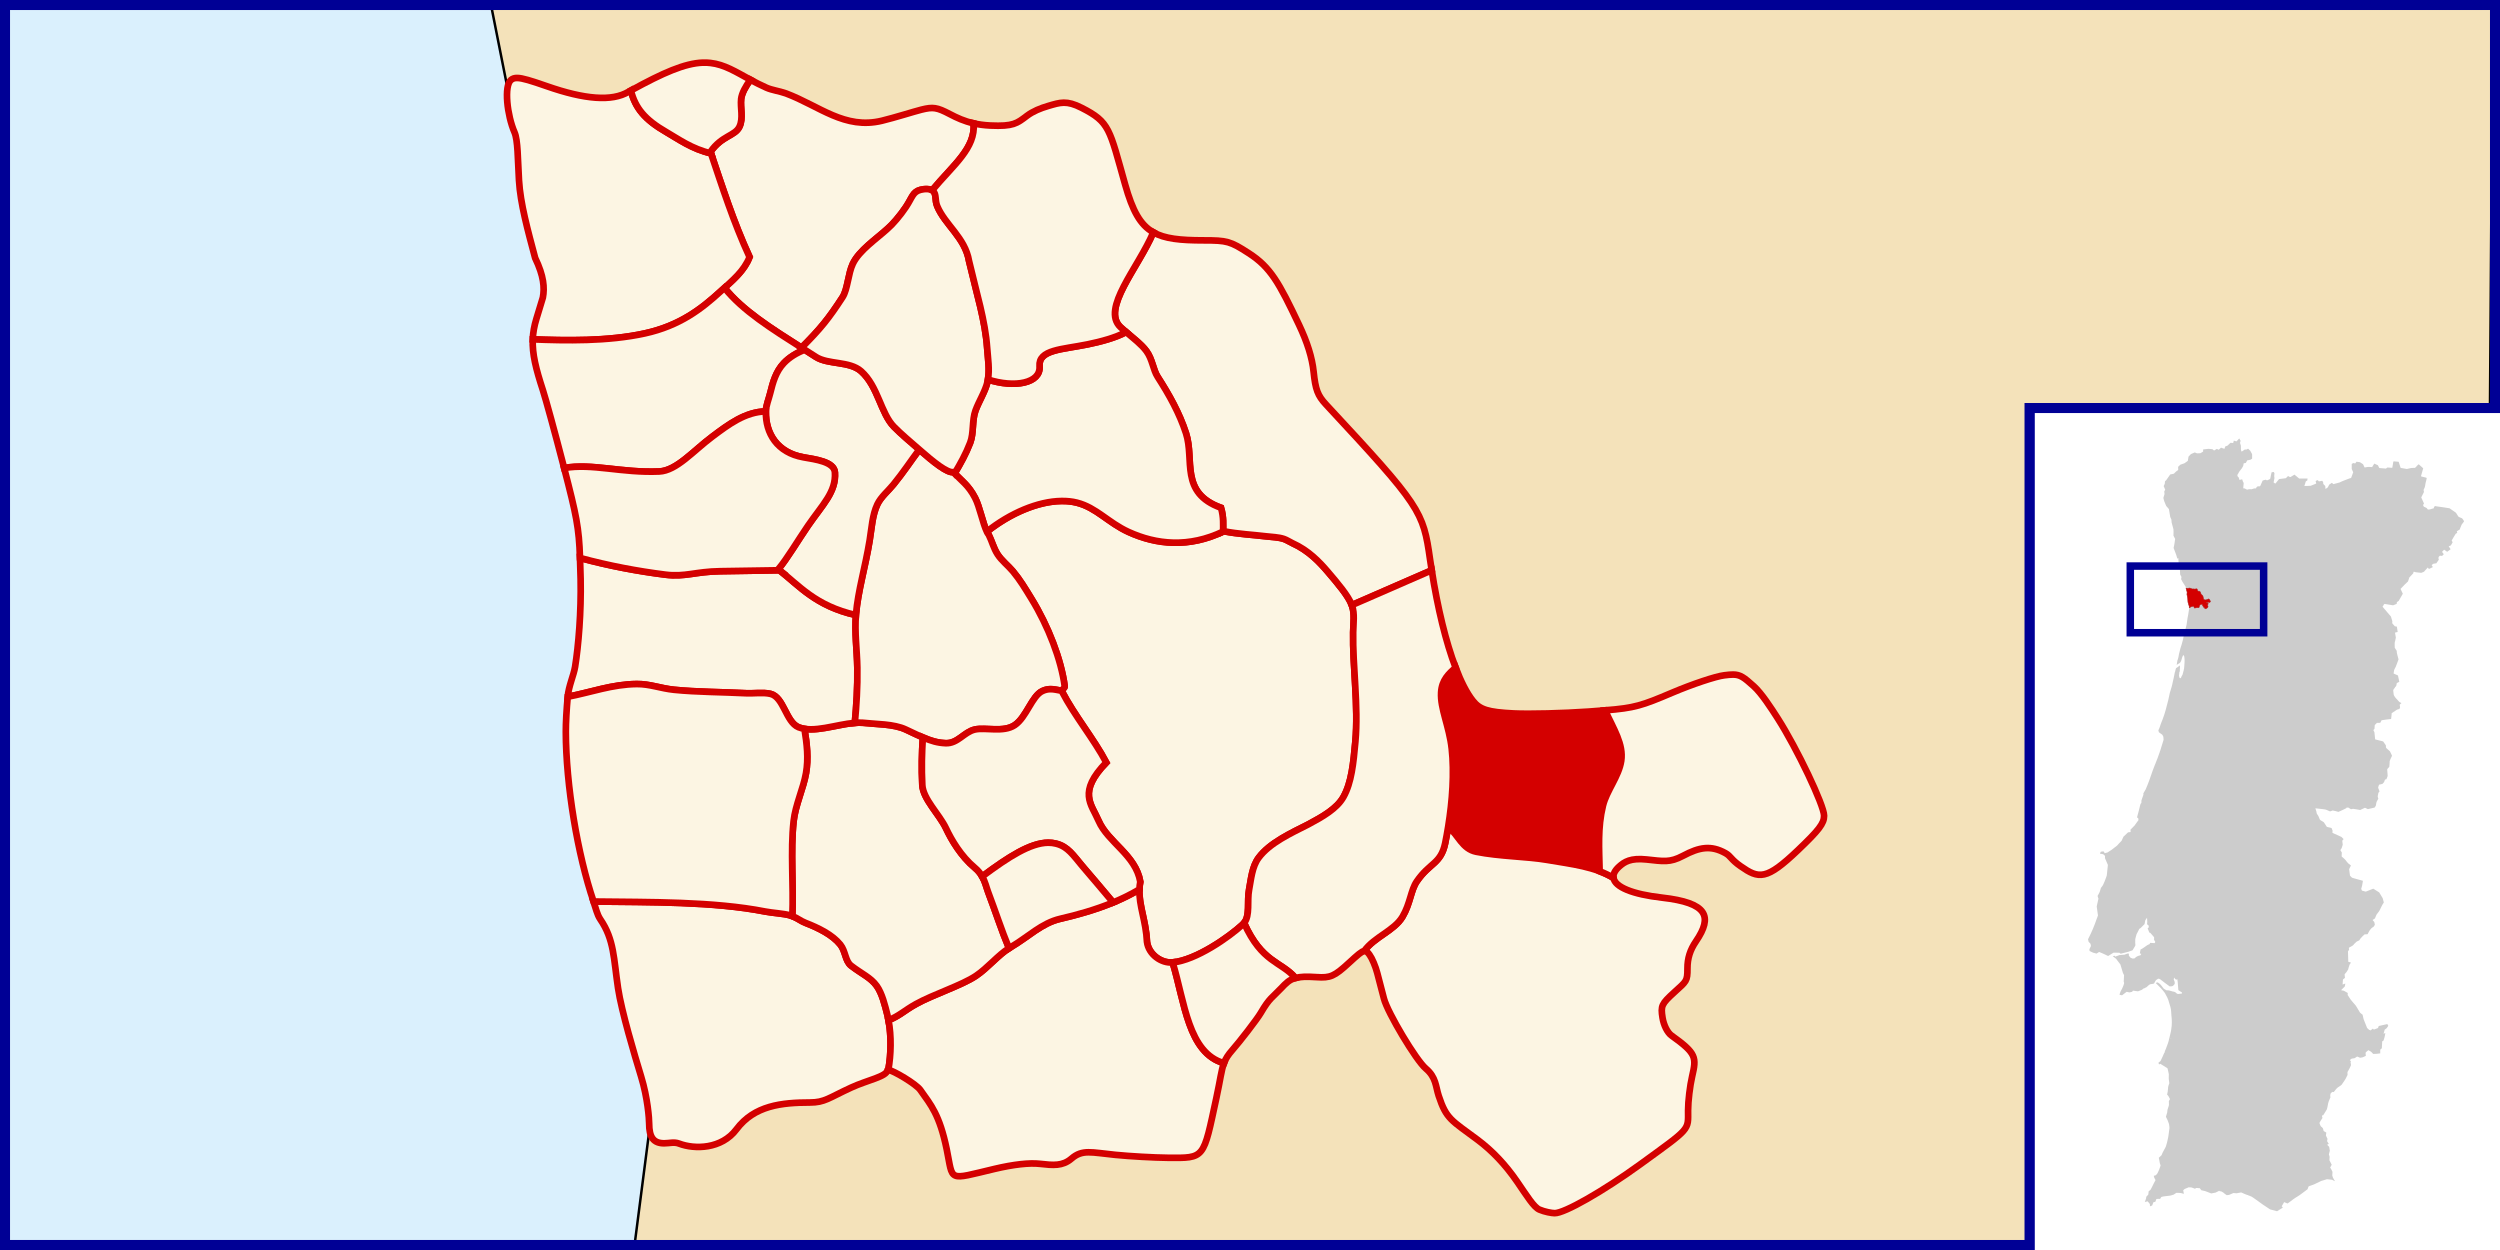
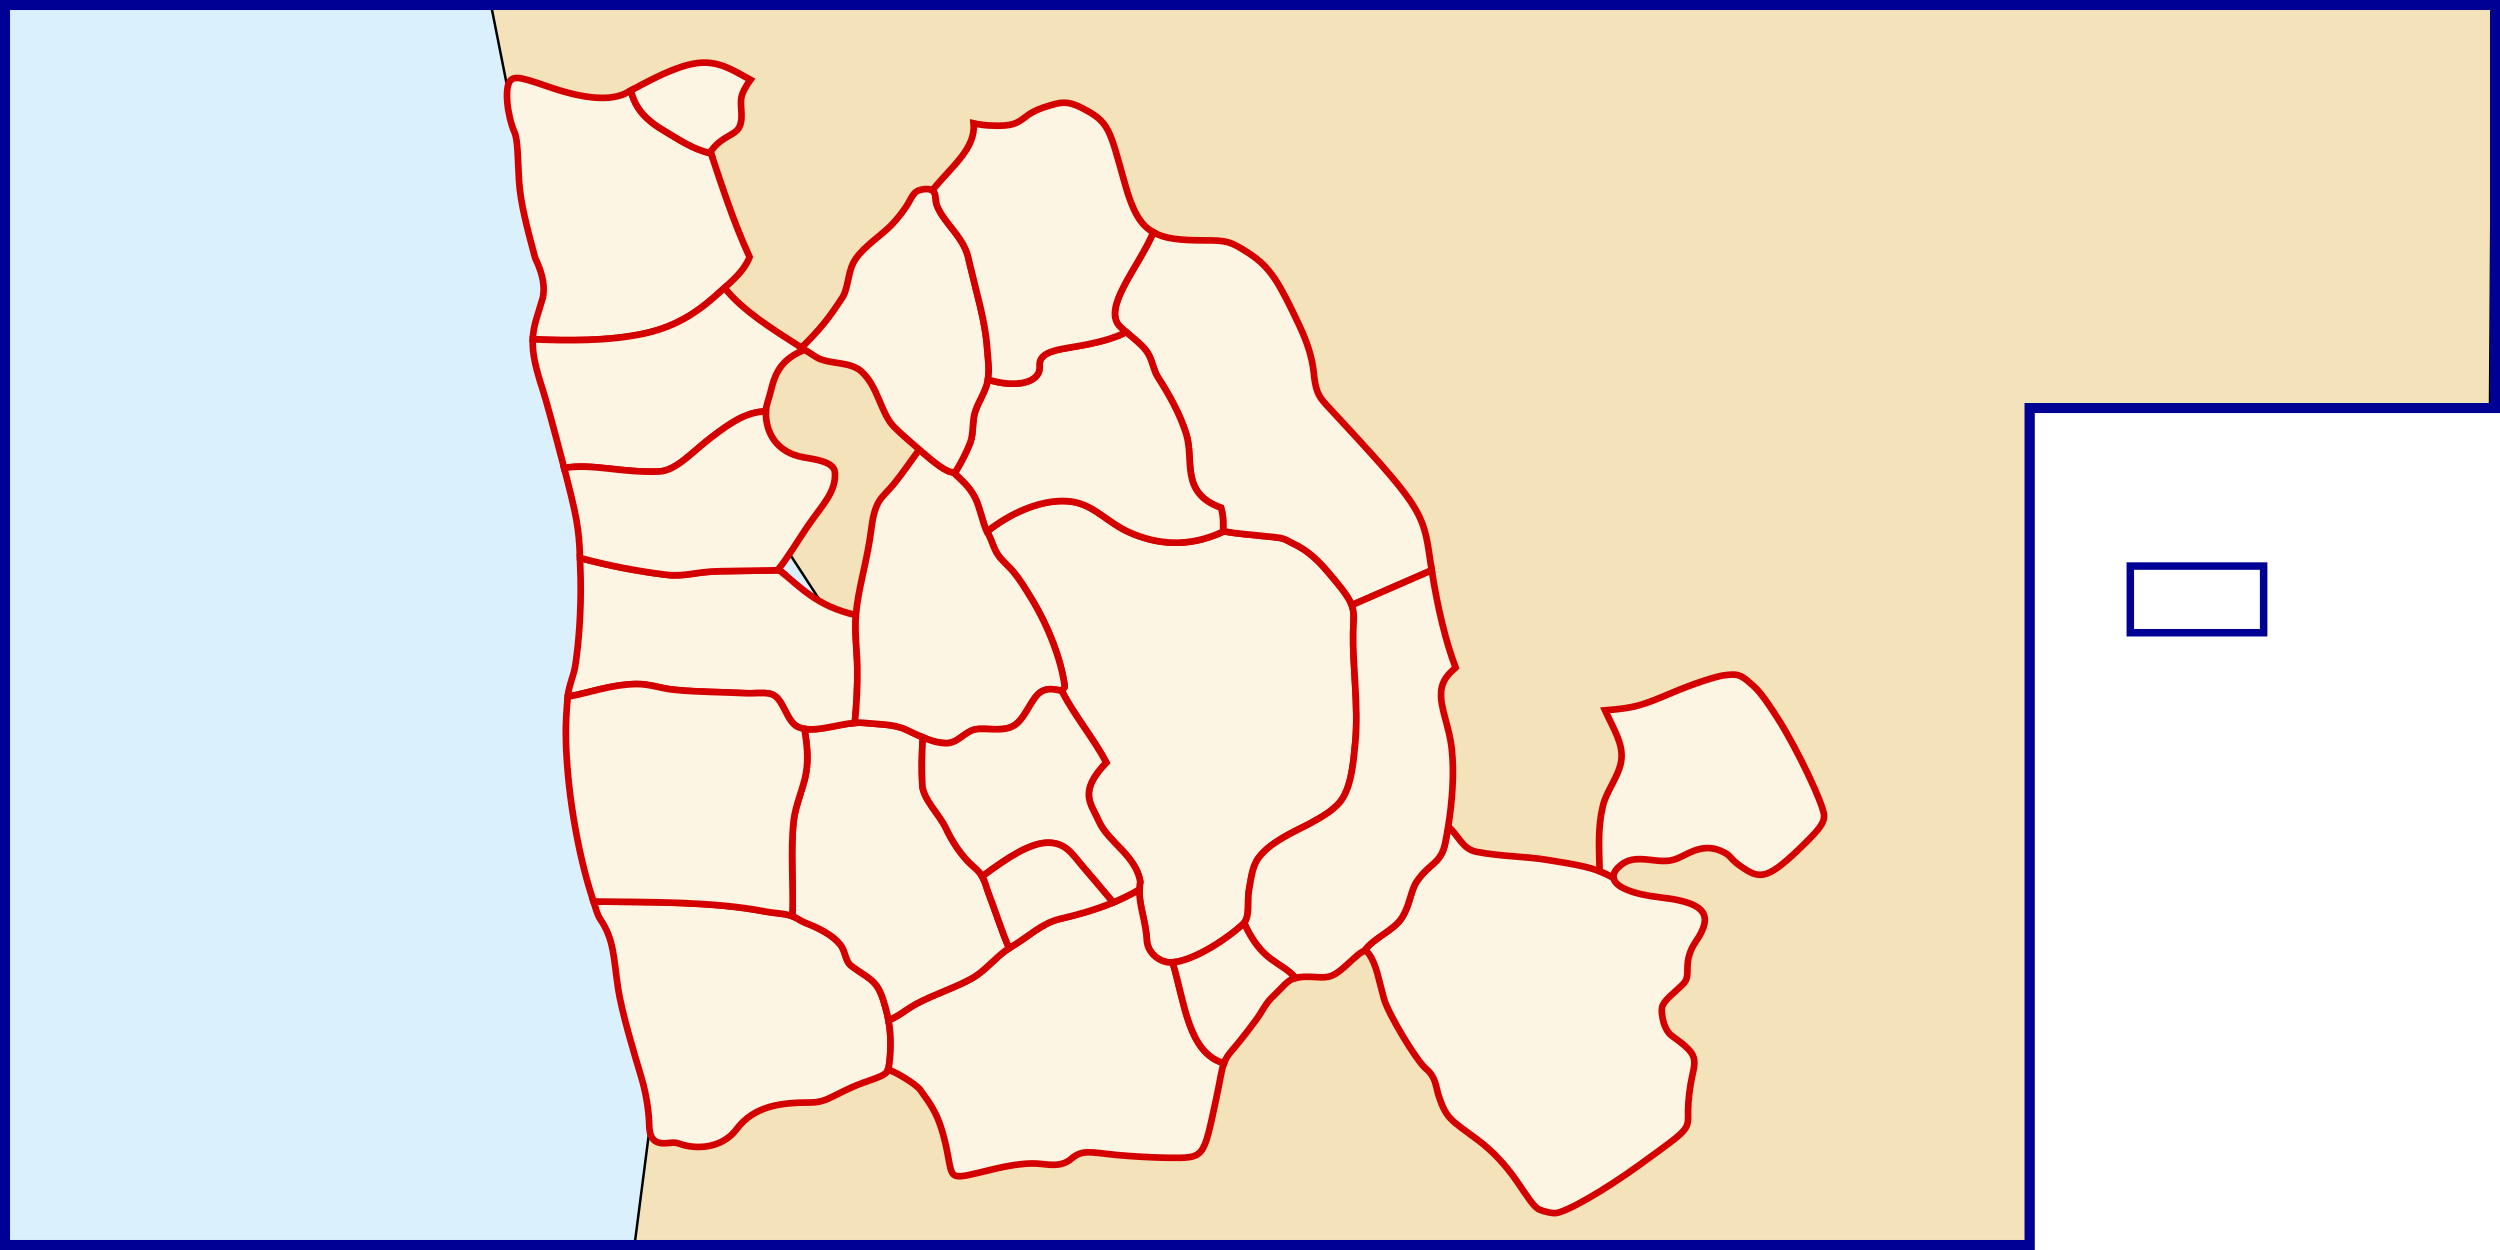
<svg xmlns="http://www.w3.org/2000/svg" xmlns:ns1="http://sodipodi.sourceforge.net/DTD/sodipodi-0.dtd" xmlns:ns2="http://www.inkscape.org/namespaces/inkscape" xml:space="preserve" width="1000" height="500" style="shape-rendering:geometricPrecision; text-rendering:geometricPrecision; image-rendering:optimizeQuality; fill-rule:evenodd; clip-rule:evenodd" viewBox="0 0 250 366.667" id="svg1627" ns1:version="0.32" ns2:version="0.44" ns1:docname="LocalFregVNGaia-Crestuma.svg" ns1:docbase="/home/marcio/doc/svg/mapas porto" version="1.0">
  <ns1:namedview ns2:window-height="626" ns2:window-width="982" ns2:pageshadow="2" ns2:pageopacity="0.0" borderopacity="1.0" bordercolor="#666666" pagecolor="#ffffff" id="base" fill="#b22222" ns2:zoom="0.888" ns2:cx="500" ns2:cy="75.613657" ns2:window-x="22" ns2:window-y="344" ns2:current-layer="layer3" showguides="true" ns2:guide-bbox="true" width="1000px" height="500px" />
  <defs id="defs1629">
    <ns1:namedview ns2:guide-bbox="true" showguides="true" ns2:current-layer="layer1" ns2:window-y="-4" ns2:window-x="-4" ns2:cy="327.60442" ns2:cx="146.08303" ns2:zoom="17.548964" fill="#fa8072" id="namedview5974" pagecolor="#ffffff" bordercolor="#666666" borderopacity="1.0" ns2:pageopacity="0.0" ns2:pageshadow="2" ns2:window-width="1024" ns2:window-height="712" />
  </defs>
  <g ns2:groupmode="layer" id="layer4" ns2:label="Fundo" style="display:inline" ns1:insensitive="true">
    <rect style="opacity:1;fill:white;fill-opacity:1;stroke:none;stroke-width:1.597;stroke-linecap:round;stroke-linejoin:round;stroke-miterlimit:4;stroke-dasharray:none;stroke-opacity:1" id="rect3584" width="733.334" height="366.667" x="-241.667" y="3.9062502e-06" />
    <path style="opacity:1;fill:#daf0fd;fill-opacity:1;fill-rule:evenodd;stroke:#000095;stroke-width:2.938;stroke-linecap:square;stroke-linejoin:miter;stroke-miterlimit:4;stroke-dasharray:none;stroke-opacity:1;display:inline" d="M -240.198,1.469 L -240.198,365.198 L 353.661,365.198 L 353.661,119.685 L 490.198,119.685 L 490.198,1.469 L -240.198,1.469 z " id="rect3586" />
-     <path style="fill:#ccc;fill-rule:evenodd;stroke:none;stroke-width:1.467;stroke-miterlimit:4;stroke-dasharray:none;stroke-opacity:1;display:inline" d="M 415.171,128.608 C 414.9,128.895 414.638,129.19 414.369,129.479 C 414.113,129.406 413.845,129.306 413.59,129.25 C 413.505,129.476 413.475,129.705 413.407,129.938 C 413.146,129.927 412.862,129.881 412.604,129.892 C 412.302,130.168 412.023,130.481 411.711,130.74 C 411.509,130.804 411.317,130.859 411.115,130.923 C 411.023,131.176 410.88,131.419 410.817,131.679 C 410.778,131.594 410.593,131.591 410.496,131.542 C 410.277,131.474 410.048,131.371 409.832,131.313 C 409.61,131.519 409.389,131.724 409.167,131.931 C 408.973,131.845 408.787,131.759 408.594,131.679 C 408.325,131.84 408.061,132 407.792,132.161 C 407.638,132.033 407.49,131.891 407.334,131.771 C 406.945,131.732 406.553,131.686 406.165,131.656 C 405.639,131.735 405.111,131.787 404.584,131.84 C 404.56,132.038 404.588,132.256 404.584,132.458 C 404.324,132.618 404.064,132.78 403.804,132.94 C 403.471,132.953 403.13,132.972 402.796,132.986 C 402.571,132.912 402.354,132.798 402.132,132.711 C 401.751,132.867 401.366,133.057 400.986,133.215 C 400.753,133.457 400.531,133.706 400.298,133.948 C 400.216,134.358 400.165,134.772 400.092,135.186 C 399.888,135.335 399.677,135.495 399.473,135.644 C 399.476,135.649 399.47,135.661 399.473,135.667 C 399.44,135.657 399.404,135.659 399.359,135.713 C 399.235,135.808 399.125,135.909 398.969,135.942 C 398.621,136.063 398.261,136.183 397.915,136.308 C 397.691,136.516 397.467,136.716 397.25,136.927 C 397.258,137.233 397.261,137.538 397.273,137.844 C 396.997,138.061 396.685,138.245 396.448,138.508 C 396.349,138.606 396.249,138.708 396.15,138.806 C 396.159,138.822 396.164,138.837 396.173,138.852 C 396.161,138.843 396.14,138.826 396.127,138.829 C 396.053,138.924 395.975,138.985 395.852,138.99 C 395.55,139.057 395.234,139.1 394.936,139.173 C 394.539,139.734 394.146,140.313 393.744,140.869 C 393.629,140.971 393.506,141.059 393.4,141.167 C 393.375,141.415 393.366,141.678 393.331,141.923 C 393.221,142.149 393.093,142.354 393.011,142.588 C 393.167,142.942 393.313,143.311 393.469,143.665 C 393.376,143.808 393.287,143.957 393.194,144.1 C 393.152,144.221 393.222,144.361 393.217,144.49 C 393.234,144.714 393.307,144.943 393.194,145.154 C 393.106,145.452 392.991,145.75 392.919,146.048 C 393.051,146.521 393.128,147.005 393.354,147.446 C 393.502,147.767 393.604,148.12 393.767,148.431 C 394.022,148.73 394.313,149.017 394.546,149.325 C 394.673,150.096 394.794,150.873 394.936,151.64 C 395.05,151.9 395.165,152.158 395.279,152.419 C 395.267,152.433 395.271,152.436 395.279,152.465 C 395.306,152.739 395.304,153.018 395.348,153.29 C 395.525,153.937 395.705,154.589 395.875,155.238 C 395.891,155.712 395.928,156.184 395.898,156.658 C 395.9,156.81 395.86,156.968 395.875,157.117 C 396.043,157.434 396.211,157.762 396.379,158.079 C 396.365,158.177 396.348,158.279 396.334,158.377 C 396.356,158.381 396.38,158.374 396.402,158.377 C 396.339,158.381 396.309,158.425 396.311,158.515 C 396.233,159.041 396.176,159.577 396.059,160.096 C 396.019,160.311 395.952,160.523 395.921,160.738 C 396.169,161.391 396.428,162.055 396.677,162.708 L 397.021,163.854 L 397.342,163.74 L 397.319,164.015 L 397.411,165.229 L 397.411,165.252 L 397.731,166.558 L 397.777,167.177 L 398.029,167.108 C 398.077,167.108 398.148,167.081 398.213,167.063 C 398.067,167.102 397.923,167.126 397.777,167.177 C 397.799,167.63 397.827,168.077 397.846,168.529 C 397.965,168.77 398.108,169.002 398.236,169.24 C 398.203,169.454 398.157,169.668 398.121,169.881 C 398.251,170.162 398.418,170.429 398.557,170.706 C 398.709,170.972 398.896,171.227 399.061,171.486 C 399.107,171.544 399.149,171.644 399.198,171.669 C 399.191,171.676 399.182,171.684 399.175,171.692 C 399.261,171.828 399.364,171.968 399.45,172.104 C 399.503,172.244 399.521,172.374 399.565,172.517 C 399.674,172.908 399.776,173.317 399.886,173.708 C 399.894,173.925 399.859,174.132 399.84,174.35 C 399.909,174.723 399.993,175.1 400.069,175.473 C 400.117,175.862 400.11,176.25 400.138,176.642 C 400.24,177.011 400.371,177.374 400.481,177.742 C 400.564,177.902 400.521,178.076 400.504,178.246 C 400.501,178.277 400.51,178.293 400.527,178.292 C 400.518,178.297 400.514,178.309 400.504,178.315 C 400.487,178.487 400.453,178.647 400.436,178.819 C 400.363,179.305 400.282,179.8 400.207,180.286 C 400.074,181.008 399.917,181.732 399.84,182.463 C 399.792,182.837 399.772,183.201 399.656,183.563 C 399.387,184.618 399.074,185.681 398.854,186.748 C 398.788,187.333 398.494,188.256 398.304,188.994 C 398.175,189.394 398.031,189.804 397.915,190.209 C 397.793,190.699 397.67,191.185 397.548,191.675 L 397.525,191.744 C 397.396,192.414 397.319,193.105 397.044,193.738 C 396.932,194.114 396.9,194.704 396.838,195.09 C 397.02,194.76 397.593,194.684 397.8,194.402 C 398.343,193.798 398.265,192.952 398.694,192.248 C 399.076,192.048 399.047,192.793 399.106,193.027 C 399.22,193.846 399.083,194.584 399.061,195.411 C 399.031,196.272 398.758,197.105 398.534,197.931 C 398.474,198.026 398.338,198.251 398.281,198.344 C 398.183,198.562 398.121,198.953 397.846,198.963 C 397.587,198.822 397.583,198.487 397.525,198.229 C 397.468,198.033 397.7,197.415 397.525,197.336 C 397.613,197.311 397.687,197.239 397.686,197.106 C 397.739,196.856 397.791,196.606 397.754,196.35 C 397.746,195.981 397.883,195.579 397.709,195.227 C 397.545,195.215 397.462,195.47 397.319,195.548 C 397.287,195.573 397.264,195.6 397.227,195.617 C 397.041,195.772 396.799,195.856 396.632,196.006 C 396.504,196.271 396.495,196.577 396.402,196.854 C 396.413,196.975 396.326,197.084 396.288,197.198 C 396.192,197.761 396.056,198.332 395.944,198.894 C 395.865,199.265 395.775,199.624 395.692,199.994 C 395.571,200.513 395.497,201.047 395.325,201.552 C 395.159,202.109 394.977,202.666 394.821,203.225 C 394.661,203.97 394.51,204.706 394.34,205.448 C 394.311,205.557 394.277,205.66 394.248,205.769 C 394.029,206.591 393.826,207.422 393.606,208.244 C 393.324,209.155 393.085,210.091 392.713,210.971 C 392.383,211.843 392,212.684 391.75,213.584 C 391.655,213.794 391.531,214.012 391.452,214.225 C 391.513,214.417 391.535,214.616 391.613,214.798 C 391.947,215.046 392.305,215.268 392.621,215.531 C 392.748,215.809 392.976,216.079 392.942,216.402 C 392.951,216.711 393.044,217.007 392.896,217.296 C 392.583,218.228 392.299,219.171 392.025,220.115 C 391.992,220.284 391.832,220.508 391.865,220.642 C 391.857,220.641 391.849,220.643 391.842,220.642 C 391.47,221.803 391.016,222.927 390.559,224.056 C 390.575,224.059 390.588,224.077 390.604,224.079 C 390.479,224.132 390.455,224.38 390.375,224.515 C 389.934,225.541 389.6,226.601 389.229,227.654 C 388.921,228.526 388.621,229.413 388.267,230.267 C 388.091,230.689 387.935,231.114 387.74,231.527 C 387.511,231.928 387.273,232.317 387.052,232.719 C 387.051,232.918 387.109,233.131 387.006,233.315 C 386.962,233.44 386.913,233.579 386.869,233.704 C 386.747,234.087 386.572,234.463 386.479,234.85 C 386.45,235.079 386.541,235.36 386.434,235.561 C 386.272,235.714 386.156,235.884 386.136,236.111 C 386,236.633 385.881,237.169 385.746,237.692 C 385.589,238.299 385.422,238.895 385.265,239.502 C 385.248,239.615 385.187,239.733 385.196,239.846 C 385.298,239.884 385.409,239.889 385.517,239.915 C 385.551,240.128 385.597,240.344 385.631,240.556 C 385.237,241.102 384.834,241.638 384.44,242.184 C 384.451,242.192 384.451,242.221 384.463,242.229 C 384.427,242.235 384.393,242.24 384.348,242.275 C 383.995,242.638 383.612,243.006 383.271,243.375 C 383.289,243.601 383.297,243.814 383.317,244.04 C 383.157,244.024 383.129,244.101 383.134,244.2 C 383.127,244.162 383.117,244.123 383.111,244.086 C 382.932,244.111 382.738,244.116 382.561,244.154 C 382.107,244.579 381.657,245.009 381.209,245.438 C 381.031,245.826 380.871,246.226 380.681,246.606 C 380.466,246.836 380.233,247.065 380.017,247.294 C 379.79,247.535 379.579,247.786 379.352,248.027 C 378.996,248.334 378.595,248.602 378.229,248.898 C 378.083,249.014 377.941,249.126 377.794,249.242 C 377.383,249.519 376.973,249.775 376.556,250.044 C 376.285,250.124 376.006,250.2 375.731,250.273 C 375.614,250.093 375.481,249.903 375.365,249.723 C 375.095,249.751 374.834,249.801 374.563,249.838 C 374.503,249.942 374.453,250.069 374.402,250.181 C 374.388,250.258 374.306,250.332 374.334,250.411 C 374.644,250.468 374.96,250.521 375.273,250.571 C 375.444,250.732 375.63,250.892 375.8,251.052 C 375.801,251.286 375.801,251.506 375.8,251.74 C 376.025,252.275 376.257,252.81 376.488,253.344 C 376.54,253.464 376.595,253.59 376.648,253.711 C 376.537,254.733 376.42,255.757 376.327,256.781 C 376.266,257.042 376.159,257.282 376.075,257.538 C 376.022,257.615 376.051,257.629 376.098,257.629 C 376.077,257.63 376.051,257.632 376.029,257.629 C 375.829,258.204 375.61,258.778 375.342,259.325 C 375.192,259.756 374.87,260.084 374.609,260.448 C 374.468,260.838 374.368,261.243 374.242,261.64 C 374.068,262.037 373.827,262.425 373.623,262.809 C 373.672,263.082 373.802,263.338 373.875,263.611 C 373.706,264.367 373.543,265.123 373.371,265.879 C 373.478,266.763 373.606,267.657 373.738,268.538 C 373.684,268.768 373.56,268.997 373.486,269.225 C 373.493,269.224 373.501,269.226 373.509,269.225 C 373.441,269.294 373.418,269.43 373.371,269.523 C 373.004,270.509 372.686,271.521 372.248,272.479 C 371.852,273.391 371.448,274.303 370.988,275.184 C 370.935,275.335 370.76,275.47 370.85,275.642 C 370.897,275.838 370.93,276.047 370.988,276.238 C 371.103,276.363 371.217,276.48 371.331,276.604 C 371.402,276.7 371.526,276.765 371.561,276.879 C 371.602,277.088 371.633,277.29 371.675,277.498 C 371.521,277.818 371.367,278.141 371.217,278.461 C 371.243,278.625 371.249,278.804 371.286,278.965 C 371.623,279.127 371.954,279.292 372.294,279.446 C 372.633,279.535 372.987,279.636 373.325,279.721 C 373.58,279.562 373.827,279.4 374.081,279.24 C 374.677,279.496 375.29,279.726 375.869,280.019 C 376.15,280.154 376.436,280.296 376.717,280.432 C 377.243,280.107 377.773,279.774 378.298,279.446 C 378.873,279.455 379.442,279.46 380.017,279.469 C 380.018,279.453 380.016,279.439 380.017,279.423 C 380.066,279.584 380.281,279.658 380.429,279.744 C 381.131,279.57 381.837,279.394 382.538,279.217 C 382.768,279.171 382.973,279.05 383.202,278.988 C 383.432,278.891 383.676,278.867 383.89,278.736 C 384.063,278.456 384.226,278.171 384.394,277.888 C 384.493,277.666 384.724,277.454 384.715,277.2 C 384.662,276.753 384.652,276.321 384.669,275.871 C 384.672,275.648 384.653,275.418 384.738,275.207 C 384.851,274.822 384.928,274.415 385.059,274.038 C 385.22,273.712 385.401,273.401 385.563,273.075 C 385.634,272.932 385.698,272.783 385.769,272.64 C 385.837,272.403 386.099,272.348 386.273,272.204 C 386.649,271.837 387.038,271.467 387.396,271.082 C 387.474,270.698 387.553,270.321 387.625,269.936 C 387.772,269.684 387.965,269.446 388.129,269.202 C 388.149,269.431 388.155,269.662 388.175,269.89 C 388.244,270.302 388.181,270.718 388.129,271.127 C 388.252,271.236 388.407,271.305 388.542,271.402 C 388.616,271.569 388.613,271.788 388.656,271.975 C 388.59,272.11 388.424,272.204 388.313,272.319 C 388.456,272.724 388.644,273.13 388.794,273.534 C 388.881,273.597 388.995,273.62 389.092,273.671 C 389.113,273.657 389.145,273.639 389.161,273.602 C 389.156,273.633 389.138,273.661 389.138,273.694 C 389.451,274.054 389.764,274.411 390.077,274.771 C 390.306,274.934 390.171,275.223 390.192,275.459 C 390.117,275.71 390.355,275.891 390.444,276.1 C 390.656,276.284 390.46,276.467 390.352,276.65 C 389.963,276.626 389.573,276.605 389.184,276.582 C 388.868,276.479 389.055,277.007 388.725,276.994 C 388.029,277.246 387.518,277.807 386.869,278.163 C 386.873,278.166 386.865,278.182 386.869,278.186 C 386.854,278.184 386.84,278.191 386.823,278.209 C 386.625,278.322 386.431,278.427 386.227,278.529 C 386.16,278.902 386.083,279.279 386.021,279.652 C 386.036,279.707 386.118,279.693 386.159,279.721 C 386.247,279.745 386.345,279.796 386.434,279.813 C 386.359,279.947 386.25,280.089 386.181,280.225 C 385.979,280.278 385.788,280.333 385.586,280.386 C 385.539,280.377 385.459,280.435 385.402,280.454 C 385.22,280.549 385.029,280.654 384.852,280.752 C 384.752,280.869 384.654,280.979 384.554,281.096 C 384.351,281.127 384.162,281.157 383.959,281.188 C 383.75,281.128 383.547,281.03 383.34,280.959 C 383.333,280.965 383.324,280.975 383.317,280.982 C 383.336,280.929 383.245,280.877 383.202,280.821 C 383.061,280.658 382.931,280.481 382.79,280.317 C 382.797,280.118 382.831,279.919 382.813,279.721 C 382.731,279.693 382.627,279.731 382.538,279.721 C 382.436,279.726 382.376,279.685 382.286,279.744 C 382.029,279.839 381.766,279.963 381.506,280.042 C 381.032,280.079 380.56,280.119 380.086,280.156 C 380.005,280.15 379.902,280.225 379.811,280.248 C 379.475,280.37 379.138,280.493 378.802,280.615 C 378.757,280.536 378.705,280.438 378.665,280.363 C 378.488,280.396 378.31,280.411 378.138,280.454 C 378.085,280.531 378.217,280.567 378.252,280.615 C 378.538,280.845 378.838,281.072 379.123,281.302 C 379.171,281.432 379.277,281.528 379.352,281.646 C 379.668,282.067 380.007,282.481 380.315,282.907 C 380.573,283.747 380.816,284.587 381.071,285.427 C 381.106,285.494 381.135,285.6 381.186,285.588 C 381.176,285.594 381.174,285.605 381.163,285.611 C 381.238,285.759 381.317,285.898 381.392,286.046 C 381.361,286.643 381.331,287.237 381.3,287.834 C 381.255,288.052 381.483,288.261 381.392,288.475 C 381.323,288.881 381.129,289.242 380.979,289.621 C 380.859,289.947 380.702,290.241 380.521,290.538 C 380.342,290.791 380.277,291.097 380.177,291.386 C 380.148,291.524 380.063,291.658 380.063,291.798 C 380.295,291.866 380.558,291.901 380.796,291.959 C 381.253,291.619 381.694,291.272 382.148,290.927 C 382.416,290.988 382.683,291.05 382.95,291.111 C 383.22,291.066 383.504,290.982 383.775,290.927 C 383.852,290.822 383.91,290.694 383.981,290.584 C 384.481,290.649 384.971,290.724 385.471,290.79 C 385.834,290.675 386.186,290.505 386.548,290.377 C 386.73,290.273 386.902,290.132 387.075,290.011 C 387.059,289.947 387.029,289.888 387.006,289.827 C 387.1,289.977 387.22,290.032 387.442,289.827 C 387.79,289.698 388.113,289.539 388.336,289.232 C 388.62,288.968 388.957,288.663 389.367,288.659 C 389.722,288.573 390.232,288.685 390.329,288.223 C 390.521,287.849 390.698,287.456 391.109,287.284 C 391.389,286.966 391.711,287.07 392.025,287.284 C 392.933,287.981 393.839,288.685 394.775,289.346 C 395.087,289.275 395.496,289.406 395.738,289.163 C 396.076,288.895 396.382,288.608 396.242,288.132 C 396.257,287.788 395.892,287.452 395.967,287.146 C 396.076,287.005 396.161,286.847 396.242,286.688 C 396.232,286.718 396.226,286.748 396.219,286.779 C 396.19,286.967 396.399,287.158 396.517,287.284 C 396.749,287.343 397.006,287.391 397.25,287.375 C 397.069,287.446 396.97,287.557 397.113,287.902 C 397.186,288.748 397.246,289.601 397.319,290.446 C 397.671,290.679 398.021,290.901 398.373,291.134 C 398.521,291.615 397.921,291.43 397.64,291.523 C 397.266,291.62 396.94,291.57 396.677,291.271 C 396.415,291.017 396.106,290.862 395.738,290.859 C 395.122,290.705 394.49,290.422 393.859,290.492 C 393.435,290.256 392.971,290.076 392.736,289.621 C 392.359,289.121 391.996,288.596 391.429,288.292 C 391.283,288.011 390.428,288.314 390.856,288.521 C 391.78,289.37 392.628,290.292 393.377,291.294 C 393.826,292.14 394.334,292.961 394.546,293.907 C 394.812,294.869 395.211,295.806 395.211,296.817 C 395.233,297.163 395.258,297.502 395.279,297.848 C 395.441,299.2 395.477,300.584 395.234,301.927 C 395.126,302.818 394.847,303.687 394.661,304.563 C 394.946,304.619 395.184,304.643 395.44,304.677 C 395.18,304.668 394.913,304.66 394.661,304.563 C 394.654,304.56 394.644,304.565 394.638,304.563 C 394.491,305.66 394.009,306.646 393.652,307.679 C 393.519,307.993 393.232,308.485 393.331,308.802 L 393.24,308.711 C 392.887,309.568 392.491,310.39 392.094,311.232 C 391.892,311.397 391.675,311.571 391.475,311.736 C 391.494,311.889 391.599,312.073 391.659,312.217 C 391.789,312.196 391.924,312.105 392.048,312.057 C 392.748,312.476 393.453,312.916 394.134,313.363 C 394.184,313.445 394.166,313.67 394.225,313.729 C 394.308,314.181 394.431,314.63 394.523,315.082 C 394.5,315.891 394.507,315.883 394.5,316.457 C 394.546,316.858 394.638,317.29 394.661,317.694 C 394.669,317.697 394.676,317.691 394.684,317.694 C 394.5,318.227 394.266,318.743 394.294,319.321 C 394.287,319.916 394.132,320.512 394.019,321.086 C 394.436,321.434 394.626,321.943 394.867,322.415 C 394.716,322.714 394.424,322.962 394.546,323.332 C 394.567,323.806 394.613,324.292 394.386,324.729 C 394.178,325.241 394.056,325.757 394.042,326.311 C 393.964,326.742 393.748,327.169 393.675,327.594 C 394.053,328.253 394.33,328.964 394.569,329.679 C 394.656,330.263 394.797,330.86 394.638,331.444 C 394.473,332.441 394.43,333.446 394.156,334.423 C 394.061,334.936 393.915,335.437 393.767,335.936 C 393.657,336.46 393.339,336.884 393.102,337.357 C 392.828,337.827 392.581,338.335 392.392,338.846 C 392.149,339.116 391.853,339.347 391.59,339.602 C 391.577,339.796 391.685,340 391.704,340.198 C 391.822,340.689 391.834,341.225 392.048,341.688 C 392.192,341.902 391.995,342.108 391.956,342.329 C 391.814,342.883 391.552,343.394 391.315,343.911 C 391.234,344.189 391.03,344.398 390.834,344.598 C 390.697,344.824 390.416,344.796 390.192,344.873 C 390.023,344.867 390.165,345.066 390.169,345.148 C 390.222,345.526 390.458,345.826 390.627,346.157 C 390.478,346.438 390.318,346.723 390.169,347.004 C 389.857,347.578 389.636,348.186 389.298,348.746 C 389.209,348.902 389.151,349.078 388.977,349.159 C 388.857,349.253 388.722,349.334 388.611,349.434 C 388.574,349.758 388.531,350.095 388.496,350.419 C 388.297,350.639 388.089,350.836 387.9,351.061 C 387.871,351.318 387.889,351.582 387.763,351.817 C 387.674,352.056 387.569,352.31 387.488,352.55 C 387.518,352.645 387.649,352.515 387.717,352.527 C 387.909,352.48 388.12,352.438 388.313,352.39 C 388.532,352.65 388.736,352.909 388.954,353.169 C 388.972,353.397 388.962,353.634 389,353.857 C 389.211,353.794 389.434,353.69 389.642,353.604 C 389.763,353.298 389.869,352.974 389.986,352.665 C 390.174,352.617 390.376,352.583 390.559,352.527 C 390.669,352.255 390.772,351.976 390.879,351.702 C 391.241,351.629 391.592,351.674 391.956,351.679 C 392.078,351.492 392.205,351.297 392.323,351.107 C 392.73,351.011 393.117,350.894 393.538,350.877 C 393.994,350.825 394.459,350.782 394.913,350.717 C 394.991,350.664 395.234,350.695 395.188,350.579 C 395.196,350.601 395.202,350.627 395.211,350.648 C 395.452,350.573 395.71,350.508 395.944,350.419 C 396.201,350.253 396.437,350.061 396.7,349.915 C 397.158,349.899 397.621,349.909 398.075,349.961 C 398.356,350.034 398.643,350.129 398.923,350.19 C 398.965,350.098 398.876,349.969 398.877,349.869 C 398.83,349.62 398.787,349.385 398.74,349.136 C 398.941,348.971 399.125,348.755 399.382,348.677 C 399.696,348.545 400.003,348.403 400.321,348.288 C 400.416,348.322 400.435,348.26 400.436,348.196 C 400.436,348.226 400.435,348.259 400.436,348.288 C 400.658,348.299 400.878,348.3 401.1,348.311 C 401.472,348.404 401.837,348.573 402.2,348.7 C 402.315,348.629 402.431,348.548 402.544,348.471 C 402.765,348.445 403.002,348.508 403.231,348.517 C 403.367,348.513 403.54,348.583 403.644,348.517 C 403.635,348.533 403.63,348.547 403.621,348.563 C 403.762,348.752 403.914,348.95 404.057,349.136 C 404.436,349.222 404.804,349.291 405.179,349.388 C 405.774,349.618 406.373,349.85 406.967,350.075 C 407.393,349.987 407.827,349.919 408.25,349.823 C 408.574,349.666 408.889,349.499 409.213,349.342 C 409.203,349.297 409.214,349.253 409.213,349.204 C 409.284,349.348 409.379,349.443 409.625,349.434 C 409.914,349.45 410.17,349.563 410.382,349.754 C 410.461,349.796 410.499,349.786 410.542,349.754 C 410.524,349.786 410.516,349.816 410.496,349.846 C 410.823,350.09 411.157,350.333 411.482,350.579 C 411.708,350.564 411.941,350.534 412.169,350.511 C 412.596,350.336 413.027,350.144 413.452,349.961 C 413.771,349.965 414.094,350.009 414.415,350.029 C 414.862,349.953 415.297,349.859 415.744,349.777 C 416.297,350.017 416.847,350.288 417.417,350.488 C 417.512,350.497 417.705,350.667 417.692,350.488 C 417.753,350.626 417.889,350.698 418.127,350.74 C 418.575,350.882 419.001,351.081 419.365,351.382 C 420.281,351.988 421.143,352.682 422.046,353.307 C 422.771,353.788 423.497,354.271 424.223,354.75 C 424.906,354.934 425.582,355.12 426.263,355.3 C 426.466,355.174 426.679,355.038 426.882,354.911 C 426.839,354.845 426.787,354.793 426.744,354.727 C 426.741,354.713 426.747,354.696 426.744,354.682 C 426.774,354.77 426.818,354.836 426.882,354.911 C 427.168,354.731 427.443,354.564 427.729,354.384 C 427.791,354.323 427.928,354.309 427.959,354.223 C 427.876,354.082 427.736,353.967 427.638,353.834 C 427.875,353.428 428.111,353.024 428.348,352.619 C 428.685,352.759 429.021,352.89 429.357,353.032 C 429.677,352.806 430.001,352.558 430.319,352.321 C 430.76,351.996 431.17,351.63 431.648,351.359 C 431.709,351.293 431.896,351.252 431.832,351.152 C 431.843,351.174 431.866,351.199 431.877,351.221 C 432.568,350.819 433.219,350.361 433.848,349.869 C 434.305,349.52 434.779,349.196 435.223,348.838 C 435.335,348.566 435.392,348.222 435.544,347.99 C 436.06,347.81 436.564,347.62 437.079,347.44 C 437.791,347.092 438.523,346.756 439.234,346.409 C 439.675,346.28 440.098,346.148 440.54,346.019 C 440.609,345.97 440.91,345.95 440.884,345.882 C 440.898,345.89 440.917,345.894 440.929,345.904 C 441.428,345.955 441.924,346.003 442.419,346.065 C 442.68,346.202 442.938,346.349 443.198,346.477 C 443.264,346.42 443.143,346.331 443.129,346.271 C 442.977,345.994 442.808,345.73 442.671,345.446 C 442.602,345.24 442.534,345.034 442.465,344.827 C 442.486,344.47 442.51,344.108 442.534,343.75 C 442.375,343.293 442.089,342.884 441.846,342.467 C 441.993,342.201 442.159,341.931 442.304,341.665 C 442.109,341.225 441.852,340.794 441.64,340.359 C 441.623,340.021 441.681,339.693 441.686,339.35 C 441.665,339.116 441.535,338.893 441.479,338.663 C 441.5,338.452 441.573,338.232 441.617,338.021 C 441.64,337.826 441.782,337.623 441.732,337.425 C 441.75,337.291 441.692,337.268 441.617,337.265 C 441.645,337.266 441.681,337.261 441.709,337.265 C 441.655,336.973 441.602,336.686 441.548,336.394 C 441.396,336.173 441.135,336.003 440.952,335.798 C 441.105,335.709 441.294,335.652 441.434,335.546 C 441.326,335.29 441.115,335.06 440.975,334.813 C 440.896,334.592 441.049,334.317 441.067,334.079 C 440.936,333.746 440.76,333.423 440.609,333.094 C 440.601,332.82 440.692,332.526 440.723,332.246 C 440.559,332.089 440.317,332.016 440.127,331.879 C 439.844,331.802 439.888,331.486 439.807,331.261 C 439.787,331.055 439.707,330.875 439.532,330.757 C 439.376,330.439 439.108,330.616 438.844,330.596 C 438.997,330.561 439.146,330.53 439.302,330.527 C 438.928,330.269 438.873,329.818 438.707,329.427 C 438.808,329.088 439.104,328.751 439.279,328.419 C 439.349,328.194 439.694,328.014 439.554,327.754 C 439.436,327.422 439.331,327.116 439.807,327.136 C 440.187,326.592 440.522,325.963 440.884,325.394 C 441.038,324.972 441.076,324.505 441.182,324.065 C 441.259,323.371 441.557,322.754 441.823,322.117 C 441.997,321.906 441.907,321.661 441.846,321.429 C 441.972,321.164 441.945,321.042 441.846,321.017 C 441.862,321.006 441.875,321.006 441.892,320.994 L 441.938,320.971 C 441.927,320.616 442.288,320.493 442.511,320.284 C 442.674,320.269 442.913,320.452 442.992,320.215 C 443.431,319.732 443.75,319.128 444.344,318.817 C 444.703,318.53 445.196,318.367 445.398,317.923 C 445.875,317.217 446.4,316.54 446.727,315.746 C 446.844,315.519 447.013,315.305 446.934,315.036 C 446.906,314.726 446.874,314.435 447.094,314.188 C 447.438,313.637 447.72,313.044 447.965,312.446 C 447.919,312.128 447.872,311.803 447.827,311.484 C 447.884,311.461 447.933,311.444 447.942,311.415 L 447.965,311.369 C 447.906,311.204 447.699,311.103 447.598,310.957 C 447.878,310.735 448.126,310.447 448.515,310.475 C 448.797,310.449 449.085,310.442 449.294,310.223 C 449.547,310.051 449.781,309.782 450.073,310.04 C 450.351,310.136 450.614,310.376 450.921,310.223 C 451.355,310.208 451.741,310.016 452.113,309.811 C 452.259,309.771 452.381,309.709 452.296,309.536 C 452.327,309.257 452.145,308.883 452.319,308.665 C 452.565,308.462 452.806,308.249 453.052,308.046 C 453.48,308.278 453.924,308.49 454.221,308.894 C 454.364,309.019 454.467,309.245 454.702,309.146 C 455.316,309.154 455.939,309.077 456.536,308.986 C 456.57,308.612 456.488,308.183 456.582,307.84 C 456.739,307.651 457.11,307.584 457.017,307.267 C 457.024,306.674 457.116,306.062 457.109,305.479 C 457.205,305.462 457.346,305.32 457.452,305.25 C 457.582,305.171 457.547,304.984 457.613,304.861 C 457.736,304.485 457.859,304.108 457.911,303.715 C 457.944,303.491 458.008,303.273 458.025,303.05 C 457.989,302.99 457.892,303.101 457.842,303.096 C 457.746,303.114 457.528,303.271 457.521,303.188 C 457.629,302.806 457.734,302.424 457.842,302.042 C 458.035,301.878 458.264,301.766 458.438,301.584 C 458.584,301.363 458.765,301.145 458.896,300.919 C 458.812,300.746 458.72,300.554 458.621,300.392 C 457.785,300.593 456.942,300.795 456.1,300.965 C 456.021,301.155 455.946,301.368 455.871,301.561 C 455.462,301.718 455.066,301.861 454.657,302.019 C 454.561,301.92 454.483,301.809 454.382,301.721 C 454.164,301.895 453.934,302.073 453.717,302.248 C 453.51,302.16 453.263,302.143 453.121,301.95 C 452.978,301.813 452.829,301.675 452.686,301.538 C 452.354,300.669 452.022,299.801 451.654,298.948 C 451.551,298.514 451.475,298.067 451.357,297.642 C 451.107,297.432 450.819,297.261 450.6,297.023 C 450.197,296.357 449.806,295.661 449.386,295.007 C 448.876,294.396 448.337,293.824 447.85,293.196 C 447.56,292.751 447.27,292.312 446.979,291.867 C 446.972,291.675 447.039,291.455 447.002,291.271 C 446.625,291.063 446.263,290.819 445.879,290.629 C 445.688,290.604 445.47,290.515 445.284,290.515 C 444.865,290.521 445.246,290.278 445.375,290.125 C 445.625,289.868 445.897,289.634 446.132,289.369 C 446.168,289.09 446.286,288.798 446.292,288.521 C 446.034,288.574 445.752,288.717 445.49,288.796 C 445.531,288.305 445.564,287.798 445.604,287.307 C 445.792,287.137 446.033,287.007 446.2,286.825 C 446.177,286.488 446.061,286.117 446.086,285.794 C 446.475,285.359 446.83,284.905 447.117,284.396 C 447.267,283.91 447.359,283.394 447.552,282.929 C 447.665,282.734 447.869,282.566 447.942,282.357 C 447.702,282.247 447.419,282.215 447.163,282.127 C 447.133,281.115 447.101,280.092 447.071,279.079 C 447.17,278.905 447.319,278.758 447.392,278.575 C 447.426,278.375 447.219,278.035 447.438,277.934 C 447.773,277.735 448.162,277.597 448.469,277.361 C 448.57,277.187 448.923,277.04 448.859,276.856 C 448.987,276.949 449.156,276.585 449.294,276.513 C 449.555,276.151 449.996,276.05 450.371,275.848 C 450.514,275.689 450.61,275.475 450.738,275.298 C 451.076,274.855 451.525,274.515 451.907,274.106 C 452.188,274.036 452.523,274.063 452.823,274.038 C 453.11,273.567 453.295,273.032 453.671,272.617 C 453.846,272.338 454.099,272.137 454.382,271.975 C 454.692,271.855 454.774,271.511 454.954,271.265 C 454.938,271.004 454.837,270.747 454.794,270.486 C 454.65,270.391 454.581,270.042 454.382,270.142 C 454.611,270.123 454.339,269.963 454.29,269.867 C 454.52,269.712 454.745,269.561 454.977,269.409 C 455.141,269.047 455.279,268.674 455.436,268.309 C 455.69,267.928 455.99,267.579 456.261,267.209 C 456.462,266.866 456.607,266.487 456.788,266.131 C 457.001,265.626 457.304,265.176 457.59,264.711 C 457.497,264.292 457.355,263.868 457.246,263.45 C 456.911,262.89 456.575,262.337 456.238,261.777 C 455.668,261.407 455.069,261.045 454.496,260.677 C 453.8,260.946 453.113,261.244 452.411,261.502 C 452.231,261.61 452.046,261.46 451.861,261.434 C 451.702,261.4 451.524,261.321 451.379,261.319 C 451.385,261.312 451.373,261.304 451.379,261.296 C 451.185,261.287 451.098,261.155 451.059,260.975 C 450.985,260.822 450.922,260.678 451.013,260.517 C 451.142,260.059 451.294,259.597 451.334,259.119 C 451.361,258.862 451.441,258.618 451.448,258.363 C 450.476,258.056 449.462,257.861 448.492,257.538 C 448.218,257.5 448.072,257.243 447.873,257.079 C 447.787,256.992 447.69,256.842 447.644,256.896 C 447.647,256.88 447.665,256.867 447.667,256.85 C 447.553,256.223 447.483,255.605 447.415,254.971 C 447.55,254.604 447.788,254.236 447.942,253.871 C 447.703,253.646 447.399,253.463 447.14,253.252 C 446.797,252.907 446.538,252.504 446.223,252.129 C 445.931,251.792 445.541,251.541 445.215,251.236 C 445.223,250.852 445.259,250.449 445.261,250.067 C 445.118,249.825 444.968,249.598 444.825,249.356 C 445,249.092 445.246,248.855 445.307,248.531 C 445.38,248.281 445.47,248.026 445.536,247.775 C 445.494,247.388 445.44,246.994 445.398,246.606 C 445.52,246.446 445.68,246.317 445.788,246.148 C 445.738,246.046 445.609,245.963 445.536,245.873 C 445.393,245.743 445.275,245.601 445.123,245.484 C 444.399,245.148 443.678,244.816 442.946,244.498 C 442.807,244.436 442.65,244.354 442.511,244.292 C 442.522,244.076 442.545,243.866 442.557,243.65 C 442.483,243.394 442.35,243.148 442.259,242.894 C 441.813,242.764 441.336,242.668 440.884,242.55 C 440.585,242.098 440.288,241.65 439.99,241.198 C 439.799,241.05 439.575,240.944 439.371,240.809 C 439.368,240.82 439.351,240.82 439.348,240.831 C 439.301,240.704 439.066,240.659 438.959,240.556 C 438.742,240.399 438.724,240.075 438.592,239.846 C 438.466,239.513 438.334,239.171 438.088,238.906 C 437.793,238.607 437.9,238.143 437.721,237.784 C 437.644,237.565 437.592,237.337 437.515,237.119 C 437.554,237.117 437.611,237.108 437.652,237.119 C 437.866,237.141 438.081,237.166 438.294,237.188 C 438.821,237.248 439.351,237.291 439.875,237.371 C 440.576,237.398 441.176,237.731 441.8,238.013 C 442.066,237.966 442.334,237.814 442.602,237.738 C 443.153,237.801 443.722,238.03 444.275,238.15 C 445.051,237.843 445.807,237.433 446.567,237.073 C 446.654,237.008 446.722,236.92 446.773,236.821 C 446.79,236.863 446.818,236.902 446.865,236.936 C 447.191,236.705 447.46,237.143 447.759,237.256 C 447.985,237.507 448.31,237.245 448.584,237.256 C 449.269,237.3 449.962,237.499 450.646,237.6 C 451.113,237.415 451.557,237.168 452.021,236.959 C 452.311,236.998 452.603,237.232 452.892,237.348 C 453.481,237.237 454.087,237.07 454.679,236.936 C 455.027,236.957 455.058,236.513 455.252,236.317 C 455.37,235.817 455.342,235.282 455.665,234.85 C 455.725,234.594 456.103,234.348 455.917,234.071 C 455.694,233.715 455.851,233.348 455.917,232.971 C 455.934,232.644 456.072,232.373 456.329,232.169 C 456.248,231.8 456.041,231.437 455.917,231.069 C 455.933,230.772 456.115,230.474 456.192,230.175 C 456.518,230.105 456.851,230.016 457.177,229.946 C 457.372,229.707 457.673,229.51 457.75,229.19 C 457.842,228.86 457.939,228.541 458.346,228.571 C 458.5,228.295 458.583,227.933 458.713,227.631 C 458.702,226.982 458.61,226.337 458.575,225.684 C 458.698,225.418 459.006,225.193 459.194,224.95 C 459.284,224.407 459.264,223.834 459.309,223.277 C 459.459,222.733 459.776,222.221 459.996,221.696 C 459.896,221.375 459.691,221.073 459.561,220.756 C 459.444,220.296 458.992,220.093 458.69,219.771 C 458.458,219.551 458.116,219.365 458.209,218.992 C 458.263,218.726 458.149,218.519 457.979,218.327 C 457.92,218.109 457.803,218.055 457.659,218.052 C 457.697,218.046 457.734,218.038 457.773,218.029 C 457.644,217.84 457.511,217.669 457.384,217.479 C 456.62,217.26 455.82,217.085 455.046,216.884 C 454.984,216.29 454.925,215.69 454.863,215.096 C 454.884,214.814 454.729,214.582 454.611,214.34 C 454.395,214.118 454.708,213.995 454.84,213.836 C 454.873,213.46 454.904,213.066 454.932,212.69 C 455.101,212.447 455.364,212.273 455.573,212.048 C 455.893,212.043 456.216,212.028 456.536,212.025 C 456.644,211.855 456.732,211.652 456.834,211.475 C 456.949,211.354 456.963,211.192 456.902,211.04 C 456.932,211.103 456.942,211.185 456.948,211.269 C 457.867,211.141 458.797,210.988 459.721,210.902 C 459.82,210.345 459.832,209.755 459.904,209.184 C 460.295,208.932 460.683,208.679 461.073,208.427 C 461.384,208.172 461.758,208.032 462.15,207.969 C 462.22,207.775 462.416,207.595 462.334,207.373 C 462.361,207.124 462.129,206.768 462.357,206.594 C 462.44,206.457 462.713,206.395 462.723,206.227 C 462.385,206.058 462.046,205.887 461.829,205.563 C 461.46,205.097 460.955,204.721 460.684,204.188 C 460.445,203.862 460.444,203.474 460.409,203.088 C 460.41,202.774 460.211,202.408 460.5,202.171 C 460.573,201.963 461.023,201.666 460.844,201.506 C 460.859,201.515 460.874,201.522 460.89,201.529 C 461.048,201.558 461.126,201.232 461.257,201.117 C 461.327,200.872 461.345,200.614 461.394,200.361 C 461.635,200.241 461.891,200.12 462.127,199.994 C 462.024,199.376 461.857,198.756 461.738,198.138 C 461.328,197.924 460.876,197.765 460.454,197.565 C 460.505,197.225 460.564,196.874 460.615,196.534 C 460.734,196.2 460.942,195.893 461.096,195.571 C 461.392,194.864 461.625,194.134 461.898,193.417 C 461.807,192.981 461.662,192.545 461.554,192.111 C 461.419,191.716 461.379,191.311 461.371,190.896 C 461.198,190.597 460.984,190.319 460.798,190.025 C 460.752,189.575 460.792,189.086 460.775,188.627 C 460.744,188.453 460.943,188.207 460.821,188.1 C 460.843,188.108 460.869,188.115 460.89,188.123 C 460.971,187.763 461.038,187.383 461.119,187.023 C 461.057,186.543 460.948,186.06 460.867,185.579 C 461.129,185.506 461.387,185.453 461.646,185.373 C 461.598,184.858 461.489,184.332 461.417,183.815 C 461.243,183.752 461.03,183.765 460.844,183.723 C 460.56,183.468 460.33,183.118 460.065,182.829 C 460.02,182.647 460.093,182.429 460.088,182.233 C 459.974,181.769 459.803,181.321 459.675,180.858 C 458.888,179.92 458.089,178.995 457.292,178.063 C 457.096,177.909 457.439,177.722 457.498,177.558 C 457.542,177.495 457.516,177.459 457.475,177.444 C 457.615,177.427 457.678,177.252 457.773,177.146 C 458.621,177.278 459.47,177.427 460.317,177.558 C 460.659,177.45 461.007,177.272 461.348,177.146 C 461.404,176.995 461.382,176.803 461.417,176.642 C 461.552,176.492 461.774,176.402 461.944,176.275 C 462.355,175.579 462.752,174.866 463.159,174.167 C 462.959,173.686 462.713,173.222 462.494,172.746 C 462.66,172.571 462.832,172.394 462.998,172.219 C 463.531,171.634 464.088,171.103 464.671,170.569 C 464.802,170.256 464.9,169.907 465.015,169.583 C 465.117,169.418 465.038,169.399 464.923,169.4 C 464.808,169.401 464.657,169.421 464.579,169.354 C 464.683,169.398 464.808,169.4 464.923,169.4 C 464.971,169.4 465.013,169.403 465.061,169.4 C 465.437,168.996 465.84,168.596 466.207,168.186 C 466.291,167.975 466.251,167.51 466.573,167.75 C 467.049,167.931 467.566,167.89 468.063,167.979 C 468.315,168.007 468.59,168.092 468.819,167.933 C 469.086,167.814 469.4,167.785 469.552,167.498 C 469.864,167.151 470.18,166.814 470.492,166.467 C 470.6,166.602 470.696,166.784 470.813,166.902 C 471.189,166.714 471.599,166.559 471.959,166.352 C 471.882,166.147 471.718,165.955 471.615,165.756 C 471.876,165.584 472.07,165.283 472.417,165.321 C 472.598,165.287 472.82,165.283 472.99,165.229 C 473.23,164.871 473.504,164.539 473.723,164.175 C 473.709,163.922 473.467,163.623 473.7,163.419 C 473.765,163.328 473.75,163.267 473.7,163.213 C 473.731,163.237 473.765,163.251 473.792,163.281 C 473.892,163.042 474.069,162.962 474.319,163.029 C 474.493,163.002 474.723,163.15 474.823,162.938 C 474.914,162.8 475.122,162.705 475.167,162.548 C 475.002,162.32 474.832,162.109 474.663,161.883 C 474.862,161.672 475.06,161.454 475.259,161.242 C 475.564,161.447 475.87,161.666 476.175,161.861 C 476.511,161.607 476.866,161.373 477.184,161.104 C 477.018,160.808 476.797,160.545 476.611,160.256 C 476.82,160.162 477.054,160.089 477.252,159.981 C 477.417,159.668 477.635,159.36 477.779,159.042 C 477.706,158.869 477.518,158.709 477.504,158.538 C 477.897,157.889 478.259,157.195 478.673,156.567 C 478.819,156.431 479.097,156.417 479.132,156.2 C 478.95,155.974 478.946,155.789 479.246,155.696 C 479.435,155.569 479.667,155.467 479.842,155.329 C 480.044,154.853 480.184,154.345 480.415,153.886 C 480.641,153.561 480.936,153.261 481.125,152.923 C 481.048,152.654 480.809,152.439 480.667,152.19 C 480.552,151.951 480.226,151.96 480.025,151.823 C 479.777,151.682 479.444,151.645 479.338,151.342 C 479.141,151.028 478.943,150.712 478.742,150.402 C 478.114,149.97 477.492,149.524 476.863,149.096 C 476.194,148.992 475.515,148.879 474.846,148.775 C 474.225,148.68 473.613,148.608 472.99,148.523 C 472.482,148.293 472.308,148.669 472.211,149.119 C 471.637,149.175 470.947,149.645 470.446,149.417 C 470.25,148.952 469.773,148.818 469.346,148.638 C 469.277,148.45 469.188,148.382 469.094,148.408 C 469.132,148.395 469.175,148.378 469.209,148.363 C 468.921,148.002 469.342,147.966 469.369,147.698 C 469.101,147.104 468.835,146.504 468.567,145.911 C 468.832,145.37 469.129,144.851 469.369,144.306 C 469.305,143.993 469.155,143.671 469.392,143.39 C 469.779,142.778 469.706,142.021 469.919,141.35 C 469.992,140.968 470.159,140.579 470.171,140.204 C 469.917,140.036 469.535,140.034 469.232,139.929 C 469.021,139.812 468.501,139.868 468.498,139.631 C 468.712,138.876 468.954,138.116 469.14,137.363 C 468.702,136.968 468.272,136.587 467.834,136.194 C 467.543,136.318 467.352,136.672 467.1,136.881 C 466.9,137.129 466.687,137.329 466.344,137.248 C 465.656,137.195 465.015,137.435 464.35,137.569 C 463.742,137.461 463.125,137.356 462.517,137.248 C 462.322,136.653 462.153,136.044 461.944,135.461 C 461.451,135.413 460.947,135.37 460.454,135.323 C 460.272,135.609 460.32,136.018 460.225,136.354 C 460.174,136.648 460.116,136.932 460.065,137.225 C 459.583,137.191 459.099,137.156 458.621,137.133 C 458.475,137.242 458.318,137.351 458.186,137.477 C 458.188,137.444 458.15,137.423 458.048,137.431 C 457.452,137.391 456.857,137.334 456.261,137.294 C 456.12,137.019 455.998,136.734 455.848,136.469 C 455.503,136.316 455.138,136.124 454.794,135.988 C 454.579,136.326 454.366,136.68 454.152,137.019 C 453.716,137.016 453.279,136.916 452.846,136.973 C 452.55,137.026 452.248,137.081 451.952,137.133 C 451.795,136.818 451.659,136.48 451.494,136.171 C 451.189,135.972 450.884,135.77 450.577,135.575 C 450.242,135.533 449.899,135.466 449.569,135.438 C 449.443,135.609 449.328,135.77 449.202,135.942 C 449.014,135.906 448.816,135.852 448.629,135.827 C 448.491,135.932 448.283,135.977 448.171,136.102 C 448.173,136.588 448.16,137.085 448.171,137.569 C 448.315,137.894 448.463,138.206 448.607,138.531 C 448.407,139.073 448.21,139.617 448.011,140.158 C 447.841,140.191 447.722,140.261 447.713,140.365 C 447.702,140.337 447.7,140.3 447.69,140.273 C 446.668,140.699 445.577,141.013 444.596,141.533 C 443.991,141.698 443.391,141.85 442.786,142.015 C 442.635,141.887 442.504,141.737 442.35,141.625 C 442.093,141.805 441.821,141.965 441.571,142.152 C 441.396,142.441 441.291,142.801 441.067,143.046 C 440.872,143.175 440.666,143.307 440.471,143.436 C 440.436,143.147 440.458,142.822 440.402,142.542 C 440.219,142.336 439.97,142.171 439.829,141.946 C 439.806,141.712 439.856,141.444 439.669,141.258 C 439.585,141.172 439.571,140.933 439.394,141.052 C 439.107,141.111 438.833,141.154 438.546,141.213 C 438.43,141.102 438.328,140.929 438.202,140.846 C 438.006,140.959 437.695,140.938 437.584,141.144 C 437.639,141.374 437.712,141.602 437.767,141.831 C 437.216,142.042 436.678,142.329 436.117,142.496 C 435.742,142.513 435.369,142.524 434.994,142.542 C 434.987,142.559 434.976,142.571 434.971,142.588 C 434.902,142.435 434.456,142.62 434.284,142.565 C 434.392,142.216 434.496,141.882 434.604,141.533 C 434.624,141.222 434.858,141.059 435.132,140.961 C 435.178,140.768 435.215,140.564 435.223,140.365 C 434.404,140.345 433.576,140.365 432.748,140.365 C 432.288,139.977 431.832,139.608 431.373,139.219 C 430.991,139.432 430.608,139.696 430.227,139.929 C 429.996,140.014 429.731,139.704 429.494,139.631 C 429.269,139.824 429.073,140.067 428.852,140.273 C 428.187,140.358 427.524,140.44 426.859,140.525 C 426.535,140.889 426.231,141.309 425.919,141.694 C 425.762,142.069 425.483,141.599 425.254,141.511 C 425.341,141.089 425.418,140.671 425.507,140.25 C 425.433,139.849 425.395,139.438 425.484,139.036 C 425.602,138.788 425.388,138.631 425.277,138.44 C 425.087,138.444 424.856,138.528 424.659,138.554 C 424.517,139.09 424.439,139.657 424.315,140.204 C 424.349,140.555 423.976,140.589 423.742,140.731 C 423.475,140.925 423.21,140.956 422.963,140.708 C 422.663,140.758 422.35,140.891 422.046,140.961 C 421.863,141.332 421.717,141.728 421.542,142.106 C 421.398,142.333 421.377,142.752 421.015,142.656 C 420.825,142.719 420.547,142.577 420.419,142.771 C 420.19,142.919 420.131,143.115 420.167,143.321 C 420.139,143.199 420.125,143.111 420.052,143.183 C 419.96,143.375 419.799,143.323 419.64,143.252 C 419.446,143.304 419.239,143.372 419.044,143.436 C 418.839,143.552 418.626,143.509 418.402,143.504 C 418.147,143.455 417.892,143.542 417.646,143.596 C 417.483,143.685 417.354,143.578 417.211,143.504 C 417.012,143.43 416.832,143.261 416.615,143.252 C 416.495,143.22 416.398,143.212 416.34,143.275 C 416.4,142.861 416.416,142.433 416.454,142.015 C 416.438,141.882 416.527,141.722 416.454,141.602 C 416.224,141.311 416.172,140.931 416.042,140.594 C 415.779,140.64 415.506,140.715 415.24,140.777 C 415.167,140.539 415.117,140.299 415.034,140.067 C 414.889,139.917 414.661,139.799 414.667,139.563 C 414.573,139.373 414.659,139.212 414.782,139.058 C 414.82,138.909 415.096,138.734 414.896,138.623 C 414.928,138.65 414.956,138.665 414.988,138.692 C 415.206,138.339 415.398,137.977 415.698,137.683 C 415.975,137.398 416.131,137.008 416.34,136.675 C 416.392,136.422 416.426,136.172 416.477,135.919 C 416.684,135.874 416.919,135.836 417.119,135.781 C 417.254,135.536 417.374,135.293 417.509,135.048 C 417.81,134.982 418.13,134.948 418.425,134.865 C 418.599,134.759 418.79,134.682 418.952,134.567 C 418.95,134.116 418.97,133.663 418.952,133.215 C 418.765,132.881 418.605,132.528 418.402,132.206 C 418.188,132.014 417.979,131.79 417.761,131.611 C 417.55,131.715 417.373,131.918 417.119,131.863 C 416.963,131.882 416.777,131.809 416.661,131.954 C 416.408,132.135 416.134,132.301 415.882,132.481 C 415.79,132.228 415.635,132.005 415.675,131.725 C 415.661,131.384 415.686,131.031 415.652,130.694 C 415.575,130.427 415.451,130.159 415.4,129.892 C 415.451,129.688 415.555,129.499 415.584,129.296 C 415.442,129.075 415.325,128.813 415.171,128.608 z " id="path10852" ns1:nodetypes="ccccccccsccccccccccccccsssccccsssscccccccssccccccsscccccsscsccccccccccscccccssssscccccsssscccccccccccccccccsccccsscccssccsscccccccccsccscssccsscccscccccssccsccccscscccccsccccscccsccccccccsscccccssccccccscccsccccccsccscccccccccccsscccccccsssccsccsscccsssccscccsccccccccsscccscscccccccccsccccccccccsscccccccccccccccccccsccccccccccccssccccccccccccccccccccscssccccccccccccccccccscccccscccsccccssscccccsccsccccccccccccccssccccccscscscccccssccsccccccccscscccccccccccccccccccccsccccccccccccccccccccccccccccscscsccccccccccccccccccccsscccccccccccccccccscccccccccccccccccsssccsccssscccscccccccscscccccssccsccsscccccsccsccccccscccccsccccccccscsccccccccccsccccccccccccssccccccccccccsccccccccccsscccccccsccsssccccccccccccccsccccccccccccccccccsccccsccccsccccccccccccccccccccsccccccccccccccccscccccccccscccccccscccccccccccccccccccccccscccccscccccccccscsccccccccccccccccc" />
  </g>
  <g ns2:groupmode="layer" id="layer1" ns2:label="localização" style="display:inline" ns1:insensitive="true">
-     <path style="fill:#d40000;fill-opacity:1;fill-rule:evenodd;stroke:#b22222;stroke-width:0.161;stroke-opacity:1;display:inline" d="M 406.726,176.424 C 406.642,176.716 406.316,176.838 406.1,176.596 C 405.976,176.708 405.416,176.61 405.66,176.861 C 405.896,176.847 406.211,176.968 406.012,177.248 C 405.924,177.428 405.773,177.593 406.019,177.762 C 406.088,178.133 405.771,178.357 405.468,178.506 C 405.091,178.799 405.037,178.188 404.724,178.094 C 404.601,177.846 404.383,177.623 404.319,177.341 C 404.306,177.107 404.175,177.156 404.067,177.318 C 403.769,177.231 403.558,177.602 403.462,177.84 C 403.461,178.161 403.318,178.376 402.976,178.257 C 402.702,178.181 402.478,178.367 402.187,178.338 C 401.81,178.524 402.052,177.783 401.648,177.8 C 401.382,178.012 400.988,177.892 400.753,178.167 C 400.679,178.181 400.485,178.378 400.5,178.255 C 400.517,178.084 400.557,177.912 400.474,177.751 C 400.364,177.384 400.238,177.019 400.136,176.65 C 400.108,176.259 400.112,175.863 400.064,175.474 C 399.988,175.101 399.902,174.73 399.832,174.356 C 399.851,174.138 399.903,173.917 399.895,173.7 C 399.786,173.309 399.677,172.918 399.568,172.527 C 399.783,172.524 399.991,172.619 400.2,172.605 C 400.46,172.402 400.798,172.505 401.068,172.637 C 401.384,172.899 401.726,172.67 402.089,172.8 C 402.352,172.866 402.759,172.491 402.873,172.934 C 402.89,173.26 403.089,173.501 403.435,173.403 C 403.796,173.537 403.914,173.958 403.986,174.287 C 404.171,174.533 404.532,174.665 404.563,175.004 C 404.633,175.321 404.619,175.734 404.925,175.933 C 405.292,176.06 405.686,175.935 406.008,175.745 C 406.404,175.508 406.549,176.118 406.712,176.368 L 406.726,176.424 L 406.726,176.424 z " id="Vila_x0020_Nova_x0020_de_x0020_Gaia" />
-   </g>
+     </g>
  <g ns2:groupmode="layer" id="layer3" ns2:label="Mapa">
    <path style="fill:#f4e2ba;fill-opacity:1;fill-rule:evenodd;stroke:black;stroke-width:1px;stroke-linecap:butt;stroke-linejoin:miter;stroke-opacity:1" d="M 196.619,2.594 L 206.662,53.275 L 340.284,259.025 L 264.001,420.246 L 254.02,497.562 L 811.812,497.562 L 811.812,163.219 L 996.438,163.219 L 997.562,2.594 L 196.619,2.594 z " id="path18294" ns1:nodetypes="cccccccccc" transform="matrix(0.733,0,0,0.733,-241.667,0)" />
    <rect style="opacity:1;fill:none;fill-opacity:1;fill-rule:evenodd;stroke:#000095;stroke-width:2.2;stroke-linecap:square;stroke-linejoin:miter;stroke-miterlimit:4;stroke-dasharray:none;stroke-opacity:1;display:inline" id="rect20465" width="39.111" height="19.556" x="383.222" y="166.045" />
-     <path style="fill:#d40000;fill-opacity:1;fill-rule:evenodd;stroke:#d40000;stroke-width:1.958;stroke-linecap:butt;stroke-linejoin:miter;stroke-miterlimit:4;stroke-dasharray:none;stroke-opacity:1;display:inline" d="M 185.308,195.823 C 183.375,197.604 181.263,199.402 181.056,203.135 C 180.792,207.872 183.442,212.95 184.176,219.656 C 184.941,226.639 184.363,234.932 183.136,242.479 C 186.1,244.913 187.234,249.028 191.366,249.853 C 198.273,251.231 206.159,251.212 212.17,252.239 C 217.816,253.204 222.967,253.833 227.559,255.574 C 227.426,249.052 226.944,242.808 228.538,236.299 C 229.614,231.91 233.201,227.734 233.893,223.174 C 234.625,218.346 231.67,213.872 229.15,208.366 C 227.734,208.481 226.176,208.605 224.347,208.734 C 216.809,209.262 206.938,209.506 202.411,209.284 C 194.77,208.91 192.441,208.158 190.387,205.582 C 188.596,203.336 186.897,199.983 185.308,195.823 z " id="path2824" />
    <path style="fill:#fcf5e3;fill-opacity:1;fill-rule:evenodd;stroke:#d40000;stroke-width:1.958;stroke-linecap:butt;stroke-linejoin:miter;stroke-miterlimit:4;stroke-dasharray:none;stroke-opacity:1;display:inline" d="M 183.136,242.479 C 182.866,244.14 182.575,245.78 182.249,247.344 C 180.974,253.452 177.724,253.001 173.927,258.542 C 172.142,261.147 172.032,265.048 169.736,268.913 C 167.302,273.01 161.509,274.808 158.507,278.948 C 159.111,278.841 159.483,279.281 160.068,280.08 C 160.832,281.125 161.841,283.533 162.332,285.434 C 162.823,287.335 163.712,290.705 164.29,292.93 C 165.358,297.04 173.706,311.014 176.558,313.428 C 179.619,316.019 179.437,318.659 180.352,321.444 C 182.605,328.302 184.077,328.604 191.703,334.294 C 196.098,337.573 199.936,341.653 203.298,346.532 C 206.296,350.882 208.238,354.11 209.906,354.823 C 211.448,355.481 213.439,355.839 214.343,355.863 C 217.17,355.939 228.574,349.446 239.461,341.545 C 254.405,330.699 253.504,331.66 253.504,325.727 C 253.504,323.035 254.05,318.525 254.697,315.723 C 255.976,310.182 256.024,309.04 248.639,303.76 C 247.442,302.904 246.355,300.723 246.008,298.529 C 245.457,295.046 245.71,294.496 249.465,291.064 C 253.043,287.793 253.32,287.871 253.32,284.088 C 253.32,281.095 254.078,278.679 255.829,276.103 C 260.799,268.788 259.209,264.828 245.886,263.314 C 237.155,262.322 232.071,260.198 231.629,257.532 C 226.074,254.179 219.55,253.5 212.17,252.239 C 206.159,251.212 198.273,251.231 191.366,249.853 C 187.234,249.028 186.1,244.913 183.136,242.479 z " id="path2799" />
    <path style="fill:#fcf5e3;fill-opacity:1;fill-rule:evenodd;stroke:#d40000;stroke-width:1.958;stroke-linecap:butt;stroke-linejoin:miter;stroke-miterlimit:4;stroke-dasharray:none;stroke-opacity:1;display:inline" d="M 266.69,197.873 C 265.983,197.867 265.169,197.961 264.12,198.087 C 261.637,198.383 254.746,200.68 248.823,203.196 C 239.93,206.973 237.916,207.658 229.15,208.366 C 231.67,213.872 234.625,218.346 233.893,223.174 C 233.201,227.734 229.614,231.91 228.538,236.299 C 226.944,242.808 227.426,249.052 227.559,255.574 C 228.971,256.109 230.323,256.744 231.629,257.532 C 231.458,256.502 231.976,255.381 233.25,254.228 C 234.846,252.783 236.642,251.627 241.327,252.117 C 246.217,252.628 248.122,253.113 252.005,251.046 C 256.839,248.472 260.203,247.893 264.457,250.25 C 266.086,251.153 265.988,252.045 268.893,254.075 C 274.288,257.845 276.425,258.272 285.75,249.363 C 291.874,243.513 293.399,241.565 293.399,239.298 C 293.399,236.251 285.48,219.589 279.784,210.692 C 277.875,207.709 275.063,203.363 272.778,201.299 C 269.884,198.684 268.81,197.888 266.69,197.873 z " id="path2807" />
    <path style="fill:#fcf5e3;fill-opacity:1;fill-rule:evenodd;stroke:#d40000;stroke-width:1.958;stroke-linecap:butt;stroke-linejoin:miter;stroke-miterlimit:4;stroke-dasharray:none;stroke-opacity:1;display:inline" d="M -67.556,264.446 C -66.917,266.325 -66.549,268.241 -65.567,269.678 C -61.488,275.647 -61.672,281.169 -60.366,289.901 C -59.359,296.632 -55.543,309.426 -53.605,315.784 C -51.666,322.142 -51.249,328.232 -51.249,329.582 C -51.249,333.604 -49.978,335.365 -46.843,335.365 C -45.282,335.365 -43.958,334.89 -42.468,335.456 C -37.893,337.196 -30.013,337.1 -25.641,331.265 C -20.388,324.255 -12.349,323.418 -4.103,323.402 C 0.265,323.394 1.35,322.088 8.074,318.996 C 12.758,316.843 18.468,315.782 18.629,313.918 C 18.637,313.829 18.738,313.805 18.904,313.826 C 19.8,308.967 19.861,302.663 18.629,297.703 C 17.939,294.926 17.065,291.366 15.508,289.197 C 13.725,286.712 11.107,285.684 7.982,283.262 C 6.25,281.92 6.385,279.015 4.831,277.082 C 2.491,274.171 -1.624,272.175 -5.357,270.718 C -7.058,270.054 -8.028,269.042 -9.885,268.515 C -11.963,267.927 -14.957,267.822 -17.197,267.383 C -32.436,264.4 -50.981,264.653 -67.556,264.446 z " id="path2907" ns1:nodetypes="csssssssssscsssssssc" />
    <path style="fill:#fcf5e3;fill-opacity:1;fill-rule:evenodd;stroke:#d40000;stroke-width:1.958;stroke-linecap:butt;stroke-linejoin:miter;stroke-miterlimit:4;stroke-dasharray:none;stroke-opacity:1;display:inline" d="M 94.787,276.291 C 95.296,280.054 99.063,282.613 102.298,282.305 C 109.151,281.654 118.801,274.915 122.914,271.122 C 125.202,269.013 124.053,264.482 124.728,260.978 C 125.302,258 125.571,254.253 127.543,251.599 C 130.79,247.229 137.015,244.392 142.071,241.826 C 146.328,239.557 150.508,237.192 152.426,233.77 C 154.801,229.535 155.332,223.806 155.902,217.593 C 156.868,207.073 155.063,195.231 155.256,185.474 C 155.31,182.746 155.742,180.032 154.915,177.643 C 153.967,174.905 150.697,171.109 147.916,167.84 C 145.41,164.893 142.201,161.468 137.413,159.309 C 136.709,158.992 135.745,158.364 134.97,158.107 C 133.279,157.546 131.606,157.556 129.561,157.307 C 125.844,156.856 121.642,156.667 117.321,155.827 C 107.205,160.736 97.632,159.822 89.34,156.019 C 83.403,153.296 79.954,148.921 74.259,147.463 C 66.665,145.519 56.218,149.282 47.814,155.967 C 49.217,158.182 49.527,160.407 50.963,162.635 C 52.132,164.447 54.173,166.03 55.438,167.552 C 57.585,170.133 58.982,172.541 60.866,175.602 C 65.906,183.79 69.609,193.56 70.638,201.262 C 70.729,201.942 69.569,202.263 69.884,202.876 C 73.448,209.803 79.18,216.735 82.847,223.676 C 74.41,232.389 78.455,235.806 80.597,240.763 C 83.329,247.09 91.474,250.787 92.818,258.655 C 91.672,264.308 94.469,269.286 94.787,276.291 z " id="path2915" />
    <path style="fill:#fcf5e3;fill-opacity:1;fill-rule:evenodd;stroke:#d40000;stroke-width:1.958;stroke-linecap:butt;stroke-linejoin:miter;stroke-miterlimit:4;stroke-dasharray:none;stroke-opacity:1;display:inline" d="M 96.645,68.152 C 92.169,78.645 81.285,90.541 87.008,95.962 C 89.796,98.584 92.833,100.554 94.626,102.999 C 96.385,105.398 96.568,108.449 97.9,110.525 C 101.297,115.823 104.29,121.143 106.221,127.077 C 108.79,134.969 104.269,144.55 116.501,148.952 C 117.325,151.83 117.102,153.96 117.113,155.927 C 117.184,155.894 117.256,155.87 117.327,155.836 C 121.648,156.675 125.848,156.852 129.565,157.304 C 131.61,157.553 133.29,157.539 134.98,158.1 C 135.756,158.357 136.724,159.006 137.428,159.323 C 142.216,161.482 145.415,164.882 147.922,167.829 C 150.653,171.04 153.855,174.77 154.867,177.497 L 178.302,167.278 C 178.137,166.221 177.965,165.171 177.813,164.096 C 175.801,149.892 175.088,148.557 147.279,118.633 C 144.859,116.028 144.204,114.282 143.669,109.118 C 143.233,104.902 141.803,100.386 139.386,95.289 C 133.507,82.889 131.039,78.407 124.639,74.27 C 119.185,70.745 118.32,70.512 111.361,70.507 C 104.545,70.502 99.979,70.041 96.645,68.152 z " id="path2917" />
    <path style="fill:#fcf5e3;fill-opacity:1;fill-rule:evenodd;stroke:#d40000;stroke-width:1.958;stroke-linecap:butt;stroke-linejoin:miter;stroke-miterlimit:4;stroke-dasharray:none;stroke-opacity:1;display:inline" d="M 92.576,260.867 C 85.354,265.239 76.626,267.837 69.416,269.494 C 63.824,270.78 60.052,274.778 54.7,277.908 C 51.352,279.866 48.178,283.842 44.634,286.23 C 40.444,289.053 32.149,291.666 27.012,294.521 C 23.689,296.367 22.053,298.058 18.966,299.263 C 19.841,303.939 19.71,309.459 18.904,313.826 C 20.337,314.007 27.019,317.921 28.297,319.731 C 31.405,324.131 33.923,326.921 36.037,337.139 C 38.012,346.681 36.088,346.188 50.019,342.891 C 55.664,341.555 60.257,341.04 63.389,341.392 C 67.235,341.824 70.002,342.117 72.629,339.862 C 75.856,337.091 78.354,338.05 85.539,338.761 C 89.847,339.186 96.786,339.579 100.959,339.617 C 111.868,339.717 111.266,339.955 115.124,322.117 C 116.329,316.549 116.574,313.949 117.358,311.868 C 106.852,308.859 105.865,294.005 102.305,282.314 C 102.304,282.311 102.275,282.316 102.275,282.314 C 99.046,282.602 95.286,280.038 94.779,276.286 C 94.503,270.208 92.387,265.655 92.576,260.867 z " id="path2940" />
-     <path style="fill:#fcf5e3;fill-opacity:1;fill-rule:evenodd;stroke:#d40000;stroke-width:1.958;stroke-miterlimit:4;stroke-dasharray:none;stroke-opacity:1;display:inline" d="M -21.542,23.392 C -22.955,25.343 -24.071,27.337 -24.265,29.021 C -24.563,31.62 -23.558,34.612 -24.754,37.159 C -26.046,39.911 -29.909,39.727 -33.259,44.532 C -29.974,54.243 -26.605,64.951 -21.786,75.402 C -23.253,79.104 -26.035,81.601 -29.16,84.428 C -23.897,90.967 -16.064,95.94 -6.55,101.989 C -0.985,96.422 1.413,93.466 5.504,87.151 C 6.975,84.881 7.119,80.252 8.502,77.36 C 10.385,73.424 15.44,70.066 18.66,67.111 C 20.131,65.865 22.447,63.173 24.075,60.717 C 25.963,57.869 26.063,56.257 28.389,55.669 C 29.386,55.417 30.896,55.335 31.754,55.822 C 37.974,48.367 44.545,43.476 43.931,36.18 C 41.153,35.549 39.006,34.548 36.925,33.457 C 33.174,31.491 32.045,31.314 28.603,32.172 C 26.413,32.719 20.922,34.474 17.038,35.415 C 6.075,38.067 -1.248,31.113 -11.109,27.4 C -13.098,26.696 -15.207,26.459 -16.861,25.717 C -18.572,24.949 -20.108,24.17 -21.542,23.392 z " id="path3158" />
    <path style="fill:#fcf5e3;fill-opacity:1;fill-rule:evenodd;stroke:#d40000;stroke-width:1.958;stroke-miterlimit:4;stroke-dasharray:none;stroke-opacity:1;display:inline" d="M 88.66,97.4 C 85.597,99.057 81.24,100.219 77.371,101.01 C 69.866,102.544 62.897,102.521 63.267,107.435 C 63.641,112.415 55.953,113.875 48.122,111.32 C 48.09,111.504 48.071,111.688 48.03,111.871 C 47.388,114.76 45.517,117.591 44.482,120.407 C 43.411,123.32 44.021,126.999 42.921,129.861 C 41.641,133.194 40.06,135.99 38.363,138.856 C 40.422,141.074 42.468,142.382 44.359,146.045 C 45.731,148.702 46.607,153.484 47.816,155.958 C 54.644,150.526 62.822,147.043 69.722,146.963 C 71.314,146.945 72.826,147.088 74.25,147.453 C 79.945,148.91 83.396,153.296 89.333,156.019 C 97.567,159.795 107.076,160.72 117.113,155.927 C 117.102,153.96 117.325,151.83 116.501,148.952 C 104.269,144.55 108.79,134.969 106.221,127.077 C 104.29,121.143 101.297,115.823 97.9,110.525 C 96.568,108.449 96.385,105.398 94.626,102.999 C 93.182,101.029 90.939,99.342 88.66,97.4 z " id="path3050" />
    <path style="fill:#fcf5e3;fill-opacity:1;fill-rule:evenodd;stroke:#d40000;stroke-width:1.958;stroke-miterlimit:4;stroke-dasharray:none;stroke-opacity:1;display:inline" d="M 178.302,167.278 L 154.867,177.497 C 154.885,177.546 154.911,177.601 154.928,177.65 C 155.755,180.038 155.319,182.753 155.264,185.482 C 155.071,195.239 156.873,207.086 155.907,217.606 C 155.337,223.819 154.794,229.524 152.419,233.76 C 150.501,237.182 146.334,239.568 142.078,241.837 C 137.022,244.403 130.793,247.226 127.546,251.597 C 125.574,254.25 125.305,258.011 124.731,260.989 C 124.092,264.306 125.095,268.518 123.263,270.749 C 128.52,282.442 134.054,281.929 138.346,286.872 C 139.722,286.498 141.576,286.429 144.526,286.627 C 148.571,286.899 149.735,286.403 154.071,282.405 C 156.554,280.117 157.731,279.086 158.507,278.948 C 161.509,274.808 167.302,273.01 169.736,268.913 C 172.032,265.048 172.142,261.147 173.927,258.542 C 177.724,253.001 180.974,253.452 182.249,247.344 C 182.575,245.78 182.866,244.14 183.136,242.479 C 184.363,234.932 184.941,226.639 184.176,219.656 C 183.442,212.95 180.792,207.872 181.056,203.135 C 181.263,199.402 183.375,197.604 185.308,195.823 C 182.469,188.386 180.034,178.338 178.302,167.278 z " id="path3947" />
    <path style="fill:#fcf5e3;fill-opacity:1;fill-rule:evenodd;stroke:#d40000;stroke-width:1.958;stroke-linecap:butt;stroke-linejoin:miter;stroke-miterlimit:4;stroke-dasharray:none;stroke-opacity:1;display:inline" d="M 123.263,270.749 C 123.159,270.874 123.048,271.004 122.926,271.116 C 118.813,274.909 109.158,281.662 102.305,282.314 C 105.865,294.005 106.852,308.859 117.358,311.868 C 117.851,310.559 118.545,309.453 119.867,307.952 C 122.001,305.529 127.072,298.986 128.158,297.121 C 130.73,292.704 131.567,292.607 134.093,289.932 C 135.575,288.362 136.554,287.36 138.346,286.872 C 134.054,281.929 128.52,282.442 123.263,270.749 z " id="path2965" />
    <path style="fill:#fcf5e3;fill-opacity:1;fill-rule:evenodd;stroke:#d40000;stroke-width:1.958;stroke-linecap:butt;stroke-linejoin:miter;stroke-miterlimit:4;stroke-dasharray:none;stroke-opacity:1;display:inline" d="M -89.859,22.872 C -90.742,22.842 -91.297,23.047 -91.787,23.453 C -93.889,25.198 -92.894,33.894 -90.747,38.811 C -89.736,41.125 -89.798,46.611 -89.431,52.885 C -89.028,59.759 -86.832,67.612 -84.689,75.678 C -82.127,80.986 -81.899,84.435 -82.425,87.273 L -84.322,93.514 C -84.964,95.617 -85.314,97.578 -85.392,99.542 C -75.923,99.91 -63.421,100.197 -52.503,97.798 C -42.23,95.54 -35.859,90.57 -30.292,85.468 C -26.698,82.174 -23.432,79.556 -21.786,75.402 C -26.531,65.111 -29.869,54.583 -33.106,44.991 C -38.704,43.707 -42.748,40.732 -46.14,38.781 C -52.539,35.099 -55.333,31.683 -56.603,26.543 C -56.834,26.67 -57.042,26.78 -57.276,26.91 C -62.157,29.833 -70.165,29.17 -81.262,25.288 C -85.981,23.638 -88.388,22.921 -89.859,22.872 z " id="path2976" />
    <path style="fill:#fcf5e3;fill-opacity:1;fill-rule:evenodd;stroke:#d40000;stroke-width:1.958;stroke-linecap:butt;stroke-linejoin:miter;stroke-miterlimit:4;stroke-dasharray:none;stroke-opacity:1;display:inline" d="M -35.523,18.374 C -40.804,18.571 -47.179,21.359 -56.603,26.543 C -55.333,31.683 -52.539,35.099 -46.14,38.781 C -42.748,40.732 -38.704,43.707 -33.106,44.991 C -33.157,44.842 -33.209,44.682 -33.259,44.532 C -29.909,39.727 -26.046,39.911 -24.754,37.159 C -23.558,34.612 -24.563,31.62 -24.265,29.021 C -24.071,27.337 -22.955,25.343 -21.542,23.392 C -25.809,21.074 -29.138,18.93 -33.259,18.466 C -33.992,18.383 -34.75,18.345 -35.523,18.374 z " id="path2988" />
    <path style="fill:#fcf5e3;fill-opacity:1;fill-rule:evenodd;stroke:#d40000;stroke-width:1.958;stroke-linecap:butt;stroke-linejoin:miter;stroke-miterlimit:4;stroke-dasharray:none;stroke-opacity:1;display:inline" d="M 10.246,211.977 C 5.287,212.055 -1.067,214.529 -5.694,213.782 C -4.971,218.29 -4.473,222.375 -5.235,226.784 C -6.004,231.241 -8.361,236.143 -8.875,240.858 C -9.85,249.786 -8.855,259.647 -9.243,268.73 C -7.775,269.285 -6.854,270.134 -5.357,270.718 C -1.624,272.175 2.491,274.171 4.831,277.082 C 6.385,279.015 6.25,281.92 7.982,283.262 C 11.107,285.684 13.725,286.712 15.508,289.197 C 17.065,291.366 17.939,294.926 18.629,297.703 C 18.754,298.205 18.867,298.735 18.966,299.263 C 22.053,298.058 23.689,296.367 27.012,294.521 C 32.149,291.666 40.444,289.053 44.634,286.23 C 48.04,283.934 51.096,280.18 54.302,278.153 C 52.018,272.628 50.515,267.822 48.183,261.662 C 47.403,259.599 47.062,256.857 44.267,254.534 C 40.247,251.192 37.428,246.381 35.823,242.969 C 33.914,238.91 29.084,234.383 28.878,230.272 C 28.621,225.125 28.742,221.283 29.031,216.29 C 27.655,215.701 26.065,214.959 24.044,213.996 C 20.519,212.316 15.337,212.46 11.348,212.007 C 10.99,211.983 10.621,211.971 10.246,211.977 z " id="path3040" />
    <path style="fill:#fcf5e3;fill-opacity:1;fill-rule:evenodd;stroke:#d40000;stroke-width:1.958;stroke-linecap:butt;stroke-linejoin:miter;stroke-miterlimit:4;stroke-dasharray:none;stroke-opacity:1;display:inline" d="M -29.16,84.428 C -29.542,84.773 -29.9,85.109 -30.292,85.468 C -35.859,90.57 -42.23,95.54 -52.503,97.798 C -63.421,100.197 -75.923,99.91 -85.392,99.542 C -85.566,103.861 -84.451,108.234 -82.425,114.441 C -81.61,116.937 -78.88,126.895 -76.367,136.592 C -76.299,136.855 -76.25,137.04 -76.184,137.295 C -67.999,135.833 -59.354,138.782 -48.281,138.305 C -43.219,138.087 -38.321,132.251 -32.617,127.995 C -28.13,124.647 -23.085,120.774 -17.014,120.682 C -16.975,118.971 -16.178,117.131 -15.729,115.298 C -14.952,112.128 -14.079,108.969 -11.721,106.487 C -10.136,104.818 -7.922,103.456 -5.602,102.601 C -15.555,96.27 -23.722,91.185 -29.16,84.428 z " id="path3130" />
    <path style="fill:#fcf5e3;fill-opacity:1;fill-rule:evenodd;stroke:#d40000;stroke-width:1.958;stroke-linecap:butt;stroke-linejoin:miter;stroke-miterlimit:4;stroke-dasharray:none;stroke-opacity:1;display:inline" d="M -71.533,163.668 C -71.471,165.487 -71.398,167.455 -71.35,169.878 C -71.156,179.56 -71.977,189.379 -72.971,195.578 C -73.372,198.081 -74.863,201.243 -75.143,204.389 C -68.306,203.085 -62.131,200.725 -54.859,200.657 C -51.049,200.621 -47.942,201.933 -43.937,202.339 C -37.224,203.021 -29.521,202.999 -22.857,203.349 C -20.611,203.467 -17.819,203.026 -15.667,203.533 C -11.76,204.453 -11.156,211.781 -7.438,213.323 C -3.099,215.122 3.642,212.479 9.084,212.038 C 9.559,206.984 9.91,201.532 9.818,195.884 C 9.735,190.818 9.005,185.62 9.42,180.434 C -2.371,177.752 -7.026,171.985 -13.036,167.278 C -19.069,167.39 -23.969,167.467 -30.383,167.553 C -37.748,167.654 -40.644,169.309 -46.537,168.563 C -54.619,167.54 -62.953,165.988 -71.533,163.668 z " id="path3110" />
    <path style="fill:#fcf5e3;fill-opacity:1;fill-rule:evenodd;stroke:#d40000;stroke-width:1.958;stroke-linecap:butt;stroke-linejoin:miter;stroke-miterlimit:4;stroke-dasharray:none;stroke-opacity:1;display:inline" d="M 27.991,131.88 C 25.396,135.354 23.404,138.443 20.404,142.129 C 18.871,144.013 16.73,145.757 15.692,147.942 C 14.195,151.092 14.014,154.973 13.428,158.528 C 12.108,166.533 10.022,173.286 9.42,180.189 C 8.961,185.455 9.734,190.739 9.818,195.884 C 9.91,201.532 9.559,206.984 9.084,212.038 C 9.872,211.974 10.624,211.958 11.348,212.007 C 15.337,212.46 20.519,212.316 24.044,213.996 C 29.778,216.729 32.078,217.837 35.701,218.004 C 39.274,218.168 41.122,214.712 44.298,213.996 C 47.434,213.289 52.656,214.942 55.985,212.711 C 59.445,210.392 61.012,204.158 64.093,202.706 C 66.295,201.669 68,202.362 69.814,202.645 C 69.857,202.177 70.718,201.853 70.64,201.269 C 69.61,193.566 65.919,183.788 60.88,175.6 C 58.996,172.538 57.581,170.135 55.434,167.553 C 54.169,166.031 52.136,164.44 50.968,162.628 C 49.745,160.732 49.356,158.824 48.398,156.937 C 48.362,156.893 48.341,156.832 48.306,156.784 C 48.151,156.571 47.99,156.335 47.847,156.05 C 47.834,156.024 47.829,155.985 47.816,155.958 C 46.607,153.484 45.731,148.702 44.359,146.045 C 42.363,142.18 40.201,140.946 38.026,138.488 C 36.233,138.825 32.233,135.597 27.991,131.88 z " id="path3060" />
    <path style="fill:#fcf5e3;fill-opacity:1;fill-rule:evenodd;stroke:#d40000;stroke-width:1.958;stroke-linecap:butt;stroke-linejoin:miter;stroke-miterlimit:4;stroke-dasharray:none;stroke-opacity:1;display:inline" d="M -54.859,200.657 C -62.131,200.725 -68.306,203.085 -75.143,204.389 C -75.48,208.174 -75.7,211.947 -75.694,214.669 C -75.661,230.378 -72.224,250.72 -67.556,264.446 C -50.981,264.653 -32.436,264.4 -17.197,267.383 C -14.957,267.822 -11.963,267.927 -9.885,268.515 C -9.663,268.578 -9.442,268.654 -9.243,268.73 C -8.855,259.647 -9.85,249.786 -8.875,240.858 C -8.361,236.143 -6.004,231.241 -5.235,226.784 C -4.473,222.375 -4.971,218.29 -5.694,213.782 C -6.307,213.683 -6.892,213.549 -7.438,213.323 C -11.156,211.781 -11.76,204.453 -15.667,203.533 C -17.819,203.026 -20.611,203.467 -22.857,203.349 C -29.521,202.999 -37.224,203.021 -43.937,202.339 C -47.942,201.933 -51.049,200.621 -54.859,200.657 z " id="path3092" />
    <path style="fill:#fcf5e3;fill-opacity:1;fill-rule:evenodd;stroke:#d40000;stroke-width:1.958;stroke-linecap:butt;stroke-linejoin:miter;stroke-miterlimit:4;stroke-dasharray:none;stroke-opacity:1;display:inline" d="M 66.387,202.156 C 65.669,202.171 64.918,202.317 64.093,202.706 C 61.012,204.158 59.445,210.392 55.985,212.711 C 52.656,214.942 47.434,213.289 44.298,213.996 C 41.122,214.712 39.274,218.168 35.701,218.004 C 33.355,217.896 31.559,217.373 29.031,216.29 C 28.742,221.283 28.621,225.125 28.878,230.272 C 29.084,234.383 33.914,238.91 35.823,242.969 C 37.428,246.381 40.247,251.192 44.267,254.534 C 45.258,255.357 45.937,256.224 46.44,257.104 C 54.262,251.27 60.609,247.241 65.806,247.191 C 66.597,247.183 67.36,247.284 68.101,247.466 C 71.587,248.323 73.147,250.881 75.841,254.075 C 78.625,257.376 82.069,261.329 84.866,264.722 C 87.53,263.618 90.139,262.342 92.576,260.867 C 92.605,260.136 92.669,259.412 92.821,258.664 C 91.477,250.796 83.316,247.093 80.583,240.766 C 78.442,235.809 74.411,232.377 82.847,223.664 C 79.181,216.722 73.438,209.817 69.875,202.89 C 69.83,202.803 69.807,202.722 69.814,202.645 C 68.68,202.468 67.584,202.13 66.387,202.156 z " id="path3106" />
    <path style="fill:#fcf5e3;fill-opacity:1;fill-rule:evenodd;stroke:#d40000;stroke-width:1.958;stroke-linecap:butt;stroke-linejoin:miter;stroke-miterlimit:4;stroke-dasharray:none;stroke-opacity:1;display:inline" d="M 65.806,247.191 C 60.609,247.241 54.262,251.27 46.44,257.104 C 47.355,258.706 47.679,260.33 48.183,261.662 C 50.515,267.822 52.018,272.628 54.302,278.153 C 54.432,278.071 54.57,277.984 54.7,277.908 C 60.052,274.778 63.824,270.78 69.416,269.494 C 74.193,268.396 79.636,266.888 84.866,264.722 C 82.069,261.329 78.625,257.376 75.841,254.075 C 73.147,250.881 71.587,248.323 68.101,247.466 C 67.36,247.284 66.597,247.183 65.806,247.191 z " id="path3096" />
-     <path style="fill:#fcf5e3;fill-opacity:1;fill-rule:evenodd;stroke:#d40000;stroke-width:1.958;stroke-linecap:butt;stroke-linejoin:miter;stroke-miterlimit:4;stroke-dasharray:none;stroke-opacity:1;display:inline" d="M -5.602,102.601 C -7.922,103.456 -10.136,104.818 -11.721,106.487 C -14.079,108.969 -14.952,112.128 -15.729,115.298 C -16.18,117.142 -16.984,118.993 -17.014,120.713 C -17.123,127.117 -13.718,132.768 -6,134.144 C -2.578,134.754 3.023,135.413 3.24,138.58 C 3.632,144.302 -0.425,148.054 -4.653,154.214 C -7.579,158.476 -10.718,163.813 -13.373,167.003 C -7.193,171.756 -2.595,177.701 9.42,180.434 C 9.427,180.353 9.413,180.27 9.42,180.189 C 10.022,173.286 12.108,166.533 13.428,158.528 C 14.014,154.973 14.195,151.092 15.692,147.942 C 16.73,145.757 18.871,144.013 20.404,142.129 C 23.404,138.443 25.396,135.354 27.991,131.88 C 27.98,131.87 27.972,131.859 27.96,131.849 C 25.418,129.621 22.709,127.377 20.557,125.18 C 16.675,121.218 15.918,113.331 10.95,108.903 C 7.535,105.86 1.266,107.009 -2.359,104.681 C -3.498,103.95 -4.508,103.297 -5.602,102.601 z " id="path3114" />
    <path style="fill:#fcf5e3;fill-opacity:1;fill-rule:evenodd;stroke:#d40000;stroke-width:1.958;stroke-linecap:butt;stroke-linejoin:miter;stroke-miterlimit:4;stroke-dasharray:none;stroke-opacity:1;display:inline" d="M -17.014,120.682 C -23.085,120.774 -28.13,124.647 -32.617,127.995 C -38.321,132.251 -43.219,138.087 -48.281,138.305 C -59.354,138.782 -67.999,135.833 -76.184,137.295 C -72.568,151.26 -71.841,154.696 -71.533,163.668 C -62.953,165.988 -54.619,167.54 -46.537,168.563 C -40.644,169.309 -37.748,167.654 -30.383,167.553 C -23.969,167.467 -19.069,167.39 -13.036,167.278 C -13.151,167.188 -13.258,167.091 -13.373,167.003 C -10.718,163.813 -7.579,158.476 -4.653,154.214 C -0.425,148.054 3.632,144.302 3.24,138.58 C 3.023,135.413 -2.578,134.754 -6,134.144 C -13.718,132.768 -17.123,127.117 -17.014,120.713 C -17.013,120.703 -17.014,120.693 -17.014,120.682 z " id="path3122" />
    <path style="fill:#fcf5e3;fill-opacity:1;fill-rule:evenodd;stroke:#d40000;stroke-width:1.958;stroke-miterlimit:4;stroke-dasharray:none;stroke-opacity:1;display:inline" d="M 30.347,55.455 C 29.675,55.424 28.945,55.528 28.389,55.669 C 26.063,56.257 25.963,57.869 24.075,60.717 C 22.447,63.173 20.131,65.865 18.66,67.111 C 15.44,70.066 10.385,73.424 8.502,77.36 C 7.119,80.252 6.975,84.881 5.504,87.151 C 1.413,93.466 -0.985,96.422 -6.55,101.989 C -5.153,102.877 -3.831,103.736 -2.359,104.681 C 1.266,107.009 7.535,105.86 10.95,108.903 C 15.918,113.331 16.675,121.218 20.557,125.18 C 22.709,127.377 25.418,129.621 27.96,131.849 C 32.215,135.579 36.229,138.826 38.026,138.488 C 38.14,138.617 38.249,138.733 38.363,138.856 C 40.06,135.99 41.641,133.194 42.921,129.861 C 44.021,126.999 43.411,123.32 44.482,120.407 C 45.517,117.591 47.388,114.76 48.03,111.871 C 48.74,108.684 48.143,105.457 47.908,102.142 C 47.331,93.985 44.845,86.248 42.585,76.565 C 41.43,69.695 35.535,65.955 33.253,60.472 C 32.506,58.677 33.09,56.969 32.03,56.005 C 31.645,55.656 31.019,55.486 30.347,55.455 z " id="path3142" />
    <path style="fill:#fcf5e3;fill-opacity:1;fill-rule:evenodd;stroke:#d40000;stroke-width:1.958;stroke-linecap:butt;stroke-linejoin:miter;stroke-miterlimit:4;stroke-dasharray:none;stroke-opacity:1;display:inline" d="M 70.395,30.122 C 68.932,30.137 67.555,30.567 65.745,31.101 C 63.551,31.749 61.351,32.628 59.565,33.977 C 56.626,36.196 55.598,37.14 48.795,36.823 C 46.939,36.736 45.36,36.505 43.931,36.18 C 44.545,43.476 37.974,48.367 31.754,55.822 C 31.853,55.878 31.95,55.933 32.03,56.005 C 33.09,56.969 32.506,58.677 33.253,60.472 C 35.535,65.955 41.43,69.695 42.585,76.565 C 44.845,86.248 47.331,93.985 47.908,102.142 C 48.129,105.267 48.654,108.312 48.122,111.32 C 55.953,113.875 63.641,112.415 63.267,107.435 C 62.897,102.521 69.866,102.544 77.371,101.01 C 81.24,100.219 85.597,99.057 88.66,97.4 C 88.11,96.931 87.55,96.471 87.008,95.962 C 81.285,90.541 92.169,78.645 96.645,68.152 C 92.755,65.946 90.541,61.796 88.385,54.17 C 83.732,37.718 83.902,35.849 75.596,31.622 C 73.408,30.508 71.858,30.108 70.395,30.122 z " id="path3150" />
  </g>
  <g ns2:groupmode="layer" id="layer2" ns2:label="limite" style="display:inline">
    <path style="opacity:1;fill:none;fill-opacity:1;fill-rule:evenodd;stroke:#000095;stroke-width:2.938;stroke-linecap:square;stroke-linejoin:miter;stroke-miterlimit:4;stroke-dasharray:none;stroke-opacity:1;display:inline" d="M -240.198,1.469 L -240.198,365.198 L 353.661,365.198 L 353.661,119.685 L 490.198,119.685 L 490.198,1.469 L -240.198,1.469 z " id="path16148" />
  </g>
</svg>